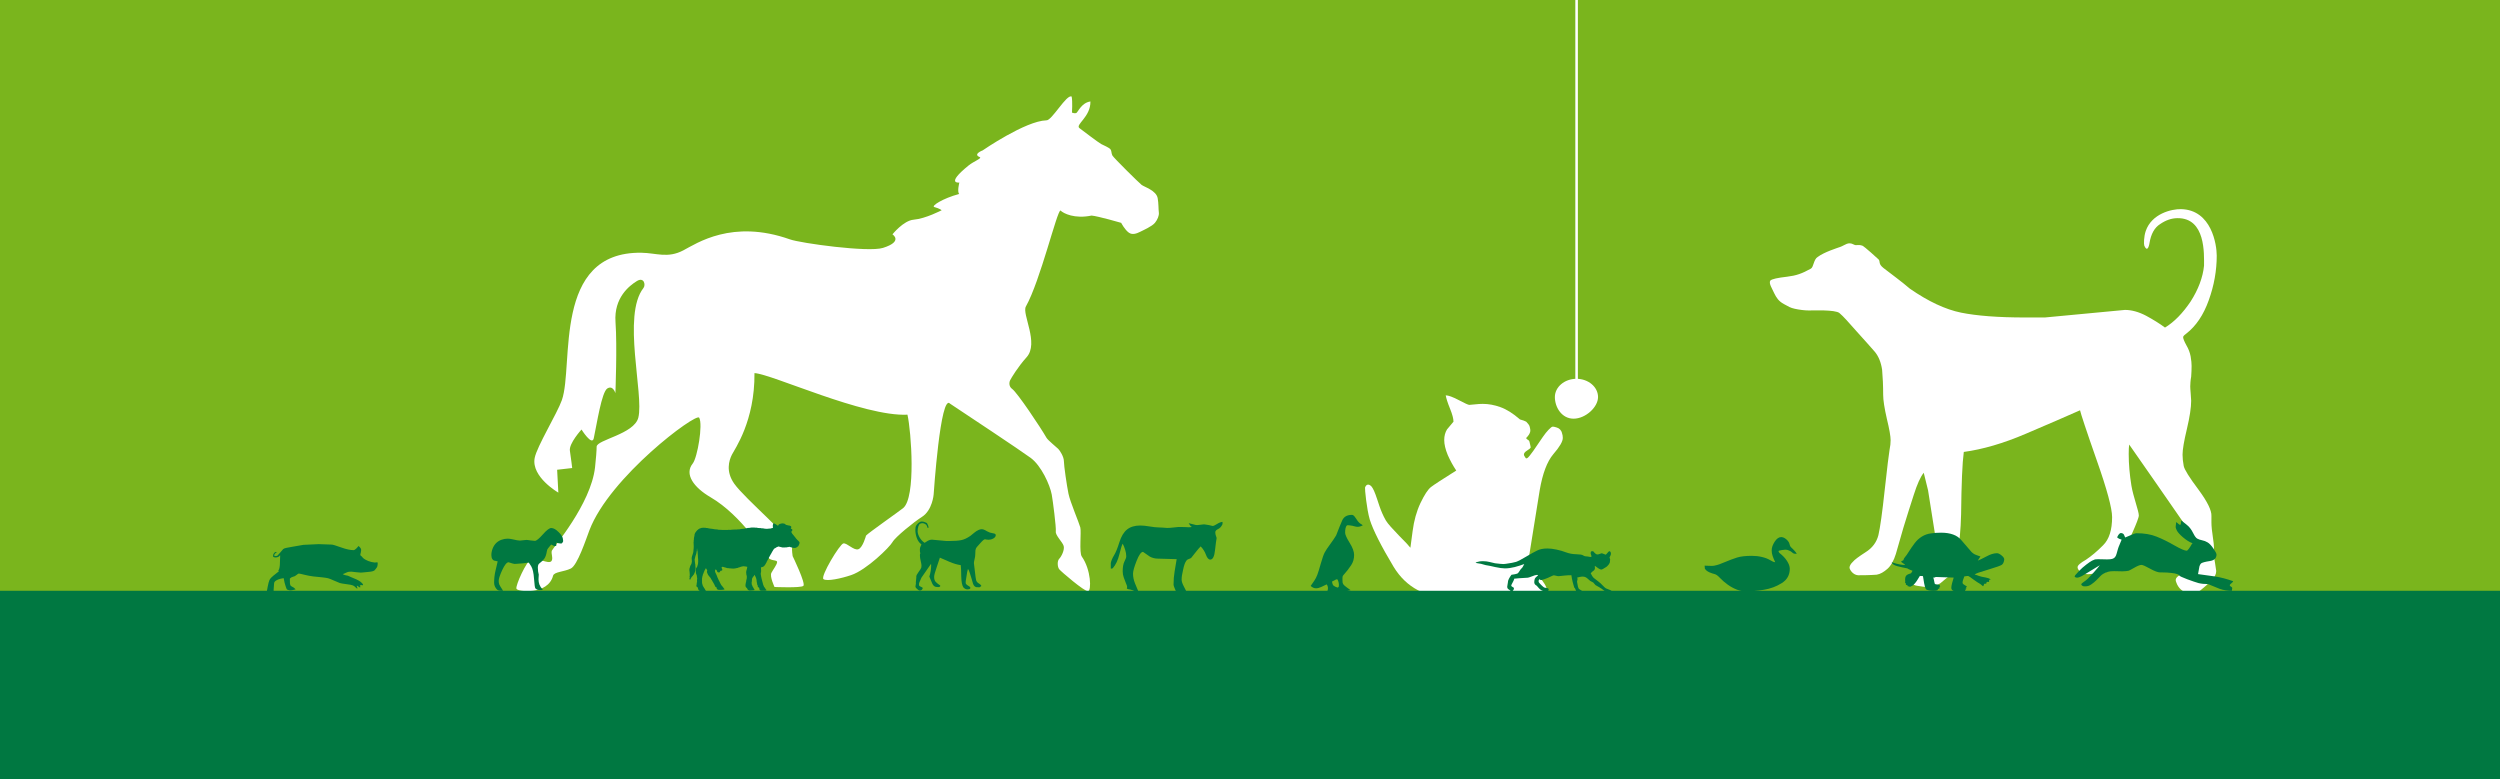
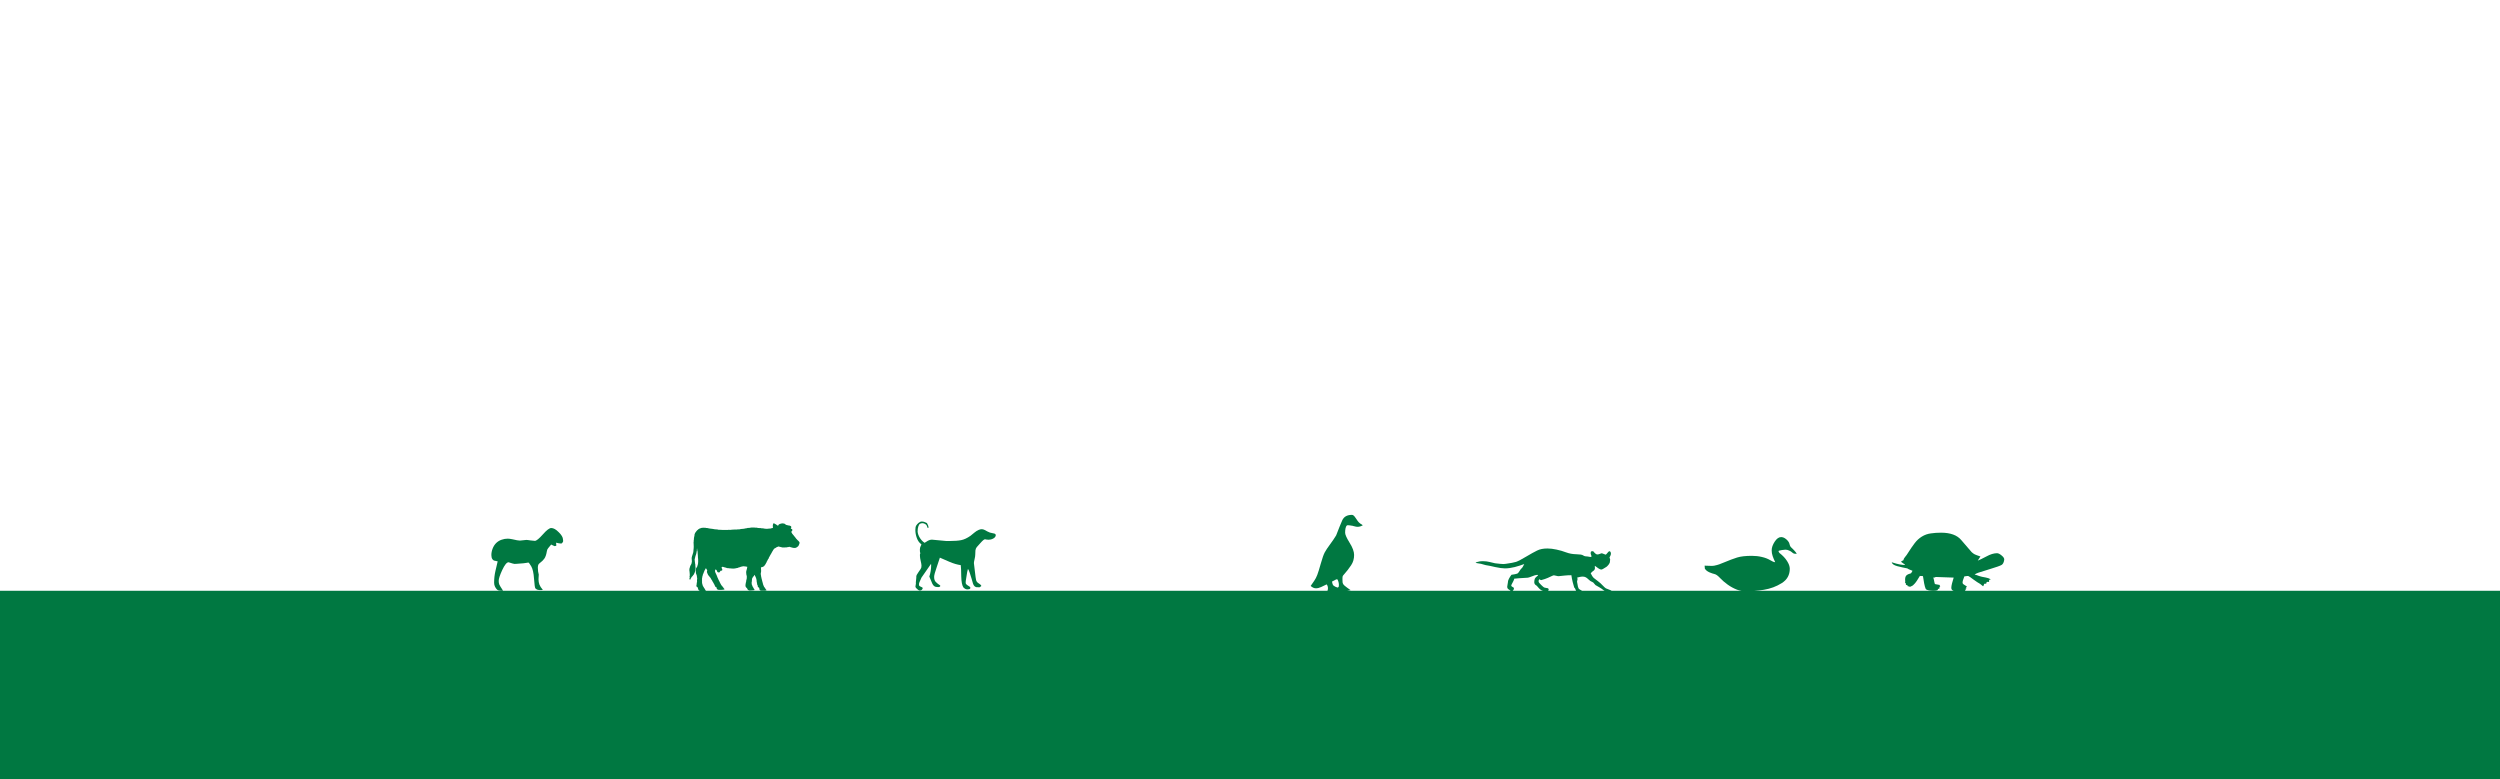
<svg xmlns="http://www.w3.org/2000/svg" version="1.1" id="Ebene_1" x="0px" y="0px" width="2560px" height="798px" viewBox="0 0 2560 798" enable-background="new 0 0 2560 798" xml:space="preserve">
-   <rect fill="#7AB51D" width="2560" height="798" />
  <g>
    <path fill="#FFFFFF" d="M699.671,256.391c13.607-7.118,50.111-32.245,109.253-11.266c11.091,3.938,80.184,13.433,95.19,8.729   c21.182-6.641,9.743-13.873,9.743-13.873s11.279-14.128,21.705-15.02c12.359-1.055,28.735-9.702,28.735-9.702   s-2.14-1.776-7.586-3.253c-3.483-0.938,8.555-8.865,25.499-13.391c-2.291-2.279,0.155-11.697,0.155-11.697   s-14.635,2.074,9.439-17.455c5.415-4.389,14.23-7.433,11.392-8.606c-7.314-3.016,3.024-6.839,3.024-6.839   s43.805-30.205,65.263-30.789c5.55,0.487,20.843-27.336,25.896-24.328c1.032,5.042,0.315,16.406,0.315,16.406   s2.584,1.063,4.297,0.489c1.712-0.575,5.26-10.622,14.592-11.883c0.316,15.865-15.814,23.75-11.253,27.269   c2.023,1.559,19.985,15.19,22.272,16.322c2.29,1.134,8.466,3.81,9.613,5.517c1.141,1.708,0.693,3.906,1.845,6.188   c1.149,2.277,26.977,27.764,29.841,30.04c2.86,2.272,15.164,5.744,16.567,13.74c0.986,5.628,0.688,10.678,1.196,14.843   c0.346,2.834-1.361,7.095-3.961,10.29c-3.045,3.741-11.966,7.616-15.392,9.342c-3.417,1.728-7.804,3.31-11.35,0.801   c-4.297-3.04-7.868-10.067-7.868-10.067s-23.55-6.839-30.315-7.458c-17.404,3.598-28.783-2.159-31.822-5.176   c-3.537-0.238-20.677,72.013-35.472,98.321c-4.288,7.626,13.793,37.492,0.696,51.993c-8.807,9.754-15.688,21.253-16.814,23.536   c-1.131,2.285-1.307,6.444,2.049,8.825c5.311,3.77,29.177,39.521,35.221,50.096c1.419,2.476,10.313,9.658,12.032,11.37   c1.719,1.71,5.741,7.971,5.759,12.54c0.016,4.568,2.941,24.751,4.688,33.307c1.747,8.562,10.964,29.999,12.121,34.567   c1.156,4.562-1.315,25.759,1.498,29.744c9.638,13.688,9.98,35.049,6.444,35.57c-3.529,0.517-27.896-20.331-29.618-22.605   c-1.718-2.283-2.171-8.365,0.099-10.655c2.278-2.299,5.675-9.159,4.523-13.151c-1.157-3.99-8.603-10.81-8.049-14.811   c0.553-3.997-3.102-32.052-4.137-37.669c-1.845-10.007-10.759-29.745-21.636-37.702c-10.881-7.95-65.791-44.418-82.494-55.469   c-9.884-11.066-16.812,92.956-16.812,92.956s-1.203,16.156-11.995,22.982c-8.295,5.249-27.317,20.653-30.157,25.809   c-2.837,5.142-26.464,28.454-42.351,33.807c-10.173,3.441-24.802,6.636-28.296,4.132c-3.501-2.497,16.69-36.043,20.416-36.614   c3.716-0.568,10.79,7.68,15.354,5.953c4.559-1.725,7.775-13.908,7.775-13.908c1.702-2.294,34.052-24.928,38-28.163   c13.339-10.908,8.294-78.531,4.442-95.684c-44.922,2.191-138.732-41.629-156.656-42.573c0.438,49.216-20.271,77.801-23.159,83.637   c-3.004,6.066-6.326,17.062,2.383,29.526c10.91,15.601,60.795,57.067,59.351,64.838c-0.527,2.807,0.502,9.395,0.502,9.395   s13.73,28.218,10.961,30.496c-2.766,2.293-29.527,1.125-29.527,1.125s-5.109-10.819-3.188-14.465   c1.931-3.644,5.827-8.58,5.847-11.075c0.015-2.486-6.086-0.823-9.103-4.539c-3.022-3.708-26.97-43.107-59.021-61.803   c-17.199-10.032-27.095-23.629-18.299-34.514c4.809-5.95,10.622-40.064,6.636-46.976c-3.049-5.291-91.652,60.671-112.395,115.269   c-3.468,9.12-12.235,35.893-19.038,39.196c-7.132,3.46-17.138,3.329-18.183,7.358c-5.189,19.987-36.484,16.66-37.523,13.294   c-1.038-3.371,10.264-28.285,15.032-30.093c6.05-2.288,17.66,5.29,20.702,1.946c2.31-2.535-0.582-7.979,0.552-10.842   c1.132-2.854,39.871-47.377,44.209-85.228c0.907-7.904,1.699-18.276,1.634-21.129c-0.165-7.169,38.447-12.81,42.705-29.848   c5.923-23.699-16.844-104.636,5.263-132.737c2.495-3.172,0.56-11.637-6.842-7.039c-7.404,4.593-23.608,16.871-21.802,41.981   c1.806,25.112-0.119,72.769-0.119,72.769s-2.339-8.424-8.208-4.839c-5.867,3.588-10.718,36.14-13.943,51.041   c-1.787,8.238-12.535-8.97-12.535-8.97s-13.075,14.328-11.909,21.743c1.173,7.413,2.354,17.688,2.354,17.688l-15.41,1.767   l1.23,23.405c0,0-27.948-16.021-24.231-35.47c2.258-11.825,23.101-45.67,27.873-59.312   c12.406-35.484-10.127-152.149,81.388-150.841C672.145,259.043,683.618,264.788,699.671,256.391z" />
    <path fill="#007841" d="M950.651,540.632c-0.337-0.074-0.66-0.171-0.987-0.306c-0.268-1.691-0.917-2.878-1.952-3.52   c-1.068-0.73-2.1-1.091-3.156-1.091c-0.718,0-1.521,0.214-2.362,0.582c-0.772,0.387-1.383,1.353-1.854,2.843   c-0.468,1.457-0.705,3.214-0.705,5.313c0.214,2.135,1.032,4.352,2.461,6.589c1.439,2.149,3.016,3.772,4.715,4.794   c0.972-0.728,2.133-1.449,3.448-2.165c1.363-0.72,2.679-1.077,3.909-1.077l14.734,1.384h3.63c4.974,0,8.903-0.307,11.784-0.89   c2.886-0.587,6.024-2.046,9.421-4.405c1.362-1.179,2.769-2.324,4.229-3.444c1.435-1.186,2.775-2.019,4.024-2.546   c1.229-0.54,2.248-0.795,3.024-0.795c1.049,0,1.94,0.161,2.661,0.508c0.772,0.318,1.978,0.94,3.524,1.85   c1.661,0.928,3.316,1.469,5.02,1.672c1.705,0.2,2.776,0.611,3.237,1.271c0.328,0.524,0.295,1.203-0.092,2.077   c-0.403,0.833-1.101,1.541-2.071,2.064c-0.921,0.495-1.788,0.884-2.646,1.076c-0.792,0.179-1.568,0.273-2.348,0.273   c-0.663,0-1.411-0.049-2.257-0.188c-0.806-0.185-1.223-0.278-1.284-0.278c-0.576,0-1.245,0.31-1.977,0.969   c-0.718,0.597-1.797,1.697-3.232,3.324c-1.431,1.572-2.54,2.822-3.338,3.74c-0.717,0.859-1.168,1.957-1.373,3.342   c-0.122,1.373-0.197,2.905-0.197,4.617c0,0.97-0.226,2.453-0.676,4.396c-0.461,1.911-0.689,3.225-0.689,3.942   c0,0.527,0.063,1.121,0.198,1.762c0.112,0.657,0.417,3.122,0.881,7.373c0.451,4.184,0.846,6.975,1.17,8.332   c0.333,1.313,1.119,2.364,2.362,3.139c1.232,0.794,2.031,1.375,2.35,1.778c0.397,0.383,0.594,0.736,0.594,1.065   c0,0.275-0.271,0.518-0.789,0.697c-0.511,0.212-0.771,0.44-0.771,0.688c-1.651,0-2.794-0.031-3.448-0.107   c-0.66-0.105-1.307-0.493-1.959-1.064c-0.65-0.584-1.177-1.513-1.559-2.747c-0.35-1.237-0.801-2.844-1.378-4.807   c-0.602-1.972-1.222-3.963-1.879-5.985c-0.65-2.049-1.274-3.414-1.866-4.132l-0.792,3.223l-1.462,9.241   c-0.266,1.491-0.102,2.572,0.483,3.234c0.652,0.658,1.512,1.286,2.564,1.872c1.119,0.584,1.666,1.165,1.666,1.795   c0,0.799-0.422,1.319-1.282,1.423c-0.854,0.139-1.406,0.221-1.671,0.221c-0.977,0-1.838-0.251-2.554-0.688   c-0.788-0.669-1.307-1.08-1.576-1.276c-1.372-1.958-2.108-5.778-2.244-11.383c-0.064-5.637-0.226-9.472-0.495-11.495   c-3.453-0.47-7.257-1.569-11.386-3.333c-4.128-1.757-7.473-3.216-10.002-4.331c-0.138,0.657-1.14,3.7-3.053,9.151   c-1.91,5.408-2.837,8.906-2.837,10.491c0,2.361,0.535,4.093,1.654,5.194c1.117,1.13,2.164,1.992,3.152,2.648   c1.037,0.593,1.542,1.049,1.542,1.375c0,0.274-0.165,0.55-0.558,0.879c-0.4,0.264-0.859,0.408-1.384,0.408   c-0.66-0.056-1.174-0.095-1.569-0.095c-2.093,0-3.673-1.169-4.717-3.453c-1.053-2.344-2.062-4.755-3.041-7.263   c0.584-1.686,1.047-3.526,1.363-5.485c0.333-2.016,0.503-3.964,0.503-5.79c0-0.795-0.028-1.363-0.089-1.767   c-3.282,4.718-6.56,9.411-9.814,14.133c-0.985,2.158-1.71,3.795-2.164,4.908c-0.448,1.106-0.557,2.149-0.316,3.146   c0.137,0.431,0.862,0.929,2.168,1.489c1.32,0.443,1.794,0.994,1.471,1.658c-0.372,1.086-1.141,1.775-2.247,2.041   c-0.798,0.2-1.524,0-2.264-0.591c-0.703-0.573-1.376-1.16-1.962-1.766c-0.591-0.575-0.882-1.166-0.882-1.752   c0.135-0.978,0.292-2.008,0.486-3.049c-0.128-0.748-0.102-1.707,0.1-2.936c0.21-1.322,0.296-2.294,0.296-2.972v-1.172   c-0.051-0.971,0.709-2.576,2.358-4.794c1.702-2.275,2.622-3.766,2.742-4.408c0.137-0.75,0.214-1.422,0.214-2.064   c0-0.926-0.263-2.491-0.803-4.75c-0.525-2.192-0.779-3.927-0.779-5.176c0-0.548,0-1.056,0-1.585c0.191-0.508,0.329-0.9,0.384-1.065   c-0.13-0.454-0.254-1.058-0.384-1.764c-0.053-0.721-0.085-1.376-0.085-1.977c0-0.439,0.049-1.023,0.179-1.755   c0.135-0.731,0.4-1.405,0.793-2.074c0.384-0.703,0.583-1.203,0.583-1.457c0-0.273-0.199-0.508-0.583-0.675   c-1.784-1.39-3.161-3.413-4.119-6.109c-0.998-2.747-1.473-5.506-1.473-8.232c0-1.966,0.291-3.457,0.887-4.443   c0.586-0.954,1.402-1.876,2.444-2.737c1.121-0.918,2.206-1.359,3.232-1.359c1.064,0,1.999,0.147,2.86,0.5   c0.912,0.315,1.725,0.691,2.437,1.058l1.195,2.459c0.318,1.044,0.457,1.692,0.401,1.967   C950.755,540.302,950.692,540.492,950.651,540.632" />
    <path fill="#007841" d="M576.494,552.438c0.109,0.453,0.178,0.894,0.178,1.385c0,0.565-0.127,1.004-0.344,1.279   c-0.522,0.995-1.142,1.475-1.829,1.475c-0.552,0-1.339-0.091-2.323-0.262c-0.933-0.218-1.841-0.443-2.769-0.611l0.179,1.732   l0.074,1.374c-0.273,0.125-0.573,0.222-0.848,0.262c-0.247,0.067-0.528,0.094-0.872,0.179c-0.1,0-0.714-0.263-1.815-0.791   c-1.038-0.509-1.618-0.781-1.713-0.845c-1.108,1.32-2.088,2.52-2.965,3.542c-0.849,0.981-1.343,2.058-1.458,3.265   c-0.582,3.584-1.478,6.162-2.681,7.714c-1.152,1.554-2.421,2.824-3.794,3.783c-1.338,0.93-2.134,1.848-2.419,2.769   c-0.225,0.856-0.351,1.723-0.351,2.595c0,1.368,0.083,2.683,0.263,3.883c0.231,1.209,0.466,2.317,0.694,3.279   c0,0.812-0.064,1.843-0.191,3.034c-0.037,1.215-0.073,1.839-0.073,1.913c0,1.708,0.3,3.4,0.866,5.092   c0.638,1.66,1.823,3.532,3.553,5.519c-0.633,0.187-1.282,0.254-1.927,0.254c-0.63,0-1.193-0.011-1.724-0.067   c-0.449-0.073-0.889-0.125-1.292-0.187c-0.409-0.033-0.774-0.166-1.108-0.341c-0.346-0.231-0.844-0.567-1.471-1.04   c-0.57-0.469-1.072-3.755-1.48-9.853c-0.407-6.089-1.384-10.431-2.925-12.963c-1.517-2.53-2.486-3.786-2.95-3.786   c-0.17,0-0.597,0.092-1.295,0.249c-0.635,0.173-1.843,0.352-3.624,0.521c-1.792,0.112-4.35,0.316-7.69,0.602   c-0.928,0.18-2.03,0.075-3.367-0.338c-1.328-0.393-2.734-0.847-4.235-1.301c-1.848,0-4.003,2.653-6.486,7.95   c-2.418,5.248-3.619,8.963-3.619,11.147c0,1.385,0.207,2.57,0.601,3.634c0.416,0.966,1.597,2.93,3.536,5.857l0.093,0.722   c-0.933-0.087-1.924-0.142-3.029-0.209c-1.027,0-1.952-0.322-2.769-1.018c-0.789-0.712-1.493-1.684-2.15-2.945   c-0.642-1.256-0.961-2.65-0.961-4.13c0-4.163,0.441-8.137,1.308-11.932c0.884-3.869,1.635-7.217,2.327-10.005   c-0.235,0-0.66-0.1-1.285-0.279c-0.637-0.217-1.126-0.34-1.477-0.34c-0.908,0-1.785-0.516-2.59-1.548   c-0.737-1.05-1.106-2.469-1.106-4.249c0-2.188,0.408-4.385,1.285-6.649c0.856-2.249,2.08-4.144,3.623-5.696   c1.626-1.55,3.463-2.678,5.535-3.38c2.065-0.741,4.17-1.112,6.291-1.112c1.271,0,2.855,0.215,4.76,0.614   c1.903,0.391,3.513,0.724,4.837,1.032c1.381,0.215,2.359,0.329,2.938,0.329c0.693,0,1.74-0.114,3.183-0.329   c1.467-0.238,2.55-0.347,3.308-0.347c0.742,0,2.201,0.147,4.385,0.515c2.261,0.274,3.728,0.438,4.431,0.438   c1.533,0,4.241-2.22,8.121-6.574c3.842-4.377,6.727-6.578,8.626-6.578c2.315,0,4.88,1.45,7.694,4.327   C575.049,547.818,576.494,550.304,576.494,552.438" />
-     <path fill="#007841" d="M1251.86,536.708c-1.143,2.499-2.654,4.176-4.555,5.074c-1.902,0.845-2.839,1.934-2.839,3.3   c0,1.31,0.231,2.542,0.701,3.749c0.503,1.187,0.677,1.985,0.632,2.403c-0.36,1.593-0.892,5.635-1.606,12.101   c-0.649,6.478-2.286,9.697-4.895,9.697c-1.722,0-3.179-1.637-4.385-4.886c-1.17-3.27-2.997-6.157-5.42-8.638   c-1.42,1.413-3.312,3.644-5.687,6.678c-2.312,2.999-3.665,4.714-4.017,5.082c-0.358,0.338-1.159,0.731-2.393,1.151   c-1.185,0.342-2.116,1.035-2.765,2.042c-0.655,0.95-1.226,2.112-1.689,3.478c-0.471,1.298-0.959,3.12-1.423,5.421   c-0.499,2.261-0.871,4.197-1.179,5.768c-0.219,1.621-0.342,3.12-0.342,4.465c0,1.804,0.773,4.14,2.314,7.05   c1.542,2.913,2.342,4.575,2.411,4.974c-0.583,0.135-1.498,0.118-2.673-0.07c-1.119-0.199-1.85-0.226-2.14-0.1   c-0.779,0.412-1.275,1.069-1.527,1.955c-0.169,0.944-0.419,1.431-0.712,1.431c-1.36,0-2.688-1.473-4.005-4.461   c-1.285-2.9-1.942-4.817-1.942-5.78c0-4.621,0.359-9.047,1.06-13.244c0.719-4.287,1.426-8.555,2.129-12.759l-19.053-0.536   c-3.09,0-5.894-0.696-8.463-2.11c-2.307-1.622-4.611-3.238-6.938-4.822c-1.955,0-4.146,3.097-6.587,9.255   c-2.424,6.112-3.642,10.487-3.642,13.085c0,3.277,0.671,6.583,2.039,9.979c1.36,3.385,2.731,6.643,4.104,9.793   c-1.003-0.354-2.501-0.978-4.464-1.885c-1.952-0.893-3.38-1.404-4.269-1.582c-0.895-0.196-1.735-0.336-2.477-0.46   c-0.711-0.182-1.175-0.46-1.346-0.88c0.102-0.191,0.2-0.372,0.267-0.513c0.034-0.263,0.1-0.586,0.1-0.999   c0-0.603-0.411-1.849-1.26-3.753c-0.767-1.962-1.516-3.916-2.218-5.861c-0.725-2.034-1.074-4.084-1.074-6.157   c0-4.389,0.584-7.767,1.776-10.15c1.251-2.379,1.873-4.121,1.873-5.241c0-2.21-0.39-4.484-1.162-6.872   c-0.711-2.357-1.543-4.419-2.487-6.141c-0.777,1.131-1.901,4.756-3.384,10.857c-1.491,6.134-3.782,10.891-6.862,14.348   c-0.471,0.188-0.856,0.294-1.16,0.351c-0.228,0-0.51-0.019-0.78-0.094v-5.604c0.389-2.195,1.49-4.798,3.276-7.853   c1.848-2.995,3.677-7.515,5.527-13.509c1.891-6.011,4.511-10.337,7.835-13.008c3.382-2.727,7.89-4.098,13.535-4.098   c2.671,0,5.91,0.336,9.702,0.989c3.79,0.634,6.832,0.973,9.08,0.973c1.537,0,2.936,0.051,4.179,0.189   c1.265,0.12,2.755,0.236,4.545,0.352c1.669,0,3.83-0.158,6.507-0.459c2.723-0.347,4.413-0.537,5.077-0.537h1.334   c1.893,0,3.562,0.057,4.979,0.088c1.413,0.08,2.819,0.135,4.167,0.199c1.386,0,2.453-0.119,3.232-0.36   c-0.715-0.422-1.342-0.972-1.88-1.689c-0.486-0.713-0.912-1.431-1.353-2.143l7.317,1.869c0.3,0.061,0.801,0.087,1.52,0.087   c0.409,0,1.593-0.108,3.565-0.365c2.014-0.285,3.29-0.409,3.816-0.336c1.67,0.175,3.151,0.413,4.463,0.701   c1.314,0.248,2.57,0.55,3.827,0.904c0.942,0,2.441-0.656,4.448-1.966c2.045-1.319,3.919-2.036,5.713-2.219V536.708" />
    <path fill-rule="evenodd" clip-rule="evenodd" fill="#007841" d="M791.332,537.765c0.049,0,0.091,0,0.147,0   c0-0.221,0-0.451,0-0.673c0.118-0.384,0.368-0.593,0.413-1.099c0.035,0,0.077,0,0.126,0c0-0.045,0-0.078,0-0.131   c0.665,0.03,0.955,0.131,1.36,0.416c0.051,0.093,0.099,0.164,0.145,0.271c0.089,0,0.167,0,0.276,0l0.26,0.266   c0.098,0,0.193,0,0.275,0c0,0.045,0,0.097,0,0.135c0.084,0,0.18,0,0.274,0c0.054,0.086,0.09,0.172,0.128,0.279   c0.198,0.039,0.374,0.084,0.556,0.128c0.05,0.091,0.077,0.187,0.124,0.284c0.089,0,0.196,0,0.285,0   c0.036,0.092,0.076,0.177,0.135,0.263c0.474,0.297,0.616,0.021,0.814,0.687c0.124,0.044,0.276,0.074,0.411,0.129   c0-0.055,0-0.085,0-0.129c0.051,0,0.084,0,0.13,0c0.107-0.071-0.369-0.262-0.417-0.262c0.031-1.129,0.213-0.688,0.835-1.1   c0.033-0.107,0.082-0.193,0.13-0.279c0.094,0,0.183,0,0.271,0c0.061-0.09,0.092-0.189,0.127-0.27   c0.458-0.289,2.936-0.946,3.838-0.688c0,0.045,0,0.105,0,0.136c0.301,0,0.629,0,0.94,0c0,0.043,0,0.107,0,0.149   c0.176,0,0.37,0,0.561,0c0,0.039,0,0.093,0,0.113c0.066,0,0.168,0,0.258,0c0,0.051,0,0.107,0,0.158   c0.211,0.135,0.243,0.158,0.535,0.266c0.094,0.328,0.15,0.295,0.274,0.542c0.971,0.385,2.427,0.491,3.409,0.823   c0.233,0,0.463,0,0.684,0c0,0.032,0,0.076,0,0.148c0.089,0,0.186,0,0.276,0c0,0.019,0,0.084,0,0.136c0.135,0,0.262,0,0.395,0   c0.285,0.094,0.56,0.388,0.835,0.541c0.173,0.917,0.219,1.664-0.416,2.156c0,0.104,0,0.21,0,0.265c0.08-0.022,0.18-0.055,0.269-0.1   c0,0.045,0,0.077,0,0.1c0.095,0,0.191,0,0.282,0c0,0.068,0,0.103,0,0.168c0.209,0.028,0.44,0.074,0.67,0.112   c0.074,0.057,0.097,0.191,0.276,0.298c0.058,0.307,0.107,0.622,0.134,0.94c-0.027,0-0.076,0-0.134,0c0,0.231,0,0.466,0,0.675   c-0.312,0.289-0.638,0.55-0.946,0.818c0.038,0.298,0.075,0.543,0.141,0.823c0.123,0.093,0.273,0.186,0.408,0.263   c0.086,0.295,0.178,0.559,0.257,0.823c0.107,0.044,0.199,0.101,0.275,0.151c0,0.062,0,0.168,0,0.271   c0.186,0.128,0.352,0.263,0.55,0.392c0,0.086,0,0.191,0,0.285c0.238,0.177,0.441,0.355,0.676,0.54c0,0.083,0,0.188,0,0.271   c0.14,0.09,0.277,0.173,0.41,0.264c0,0.098,0,0.182,0,0.283c0.184,0.136,0.368,0.261,0.55,0.397c0,0.106,0,0.188,0,0.271   c0.181,0.129,0.364,0.288,0.543,0.416c0,0.096,0,0.188,0,0.273c0.173,0.141,0.364,0.277,0.558,0.405   c0.028,0.136,0.074,0.284,0.123,0.399c0.097,0.052,0.171,0.091,0.278,0.159c0,0.09,0,0.178,0,0.276   c0.316,0.263,0.645,0.525,0.945,0.82c0,0.087,0,0.157,0,0.243c0.138,0.107,0.268,0.192,0.405,0.285c0,0.036,0,0.095,0,0.139   c0.089,0,0.191,0,0.268,0c0,0.044,0,0.096,0,0.126c0.211,0.199,0.184,0.072,0.288,0.414c0.405,0.107,0.58,0.265,0.678,0.684   c0.7,0.201,0.64,0.824,1.094,1.227c-0.064,0.53-0.101,1.067-0.157,1.637c-0.037,0-0.08,0-0.107,0   c-0.064,0.18-0.095,0.363-0.131,0.546c-0.063,0-0.107,0-0.17,0c-0.036,0.272-0.069,0.535-0.116,0.813   c-0.092,0.07-0.191,0.09-0.264,0.122c0,0.099,0,0.211,0,0.284c-0.095,0.033-0.202,0.108-0.278,0.137c0,0.099,0,0.173,0,0.278   c-0.237,0.181-0.464,0.355-0.693,0.55c-0.049,0.072-0.085,0.169-0.146,0.275c-0.076,0-0.178,0-0.268,0   c-0.086,0.126-0.186,0.273-0.268,0.4c-0.283,0.078-0.543,0.156-0.824,0.264c0,0.053,0,0.118,0,0.147c-0.086,0-0.174,0-0.259,0   c0,0.021,0,0.064,0,0.127c-0.364,0.147-2.075,0.3-2.603,0.147c0-0.041,0-0.091,0-0.147c-0.213,0-0.44,0-0.672,0   c0-0.062,0-0.106,0-0.127c-0.227,0-0.44,0-0.688,0c0-0.029,0-0.095,0-0.147c-0.135,0-0.257,0-0.391,0c0-0.053,0-0.107,0-0.127   c-0.205,0-0.376,0-0.549,0c0-0.059,0-0.094,0-0.137c-0.147,0-0.275,0-0.416,0c-0.241-0.106-0.679-0.368-0.954-0.4   c-0.498-0.106-1.433,0.159-1.764,0.273c-0.458,0.021-0.897,0.09-1.366,0.127c0,0.043,0,0.078,0,0.137   c-1.407,0.02-2.812,0.074-4.208,0.127c-1.515-0.37-2.999-0.722-4.508-1.09c0,0.045,0,0.101,0,0.15c-0.089,0-0.193,0-0.276,0   c0,0.042,0,0.072,0,0.127c-0.455,0.148-0.913,0.274-1.358,0.422c-0.044,0.09-0.088,0.17-0.14,0.264c-0.094,0-0.186,0-0.278,0   c-0.085,0.127-0.177,0.274-0.267,0.401c-0.129,0-0.274,0-0.413,0c0,0.057,0,0.106,0,0.147c-0.082,0-0.173,0-0.266,0   c-0.056,0.076-0.102,0.188-0.131,0.266c-0.187,0.045-0.37,0.085-0.551,0.136c0,0.038,0,0.088,0,0.141   c-0.252,0.174-0.326,0.304-0.684,0.41c-0.074,0.308-0.106,0.33-0.279,0.542c-0.031,0-0.085,0-0.125,0   c-0.048,0.139-0.099,0.271-0.142,0.423c-0.091,0.028-0.171,0.091-0.261,0.115c-0.105,0.262-0.183,0.552-0.278,0.812   c-0.098,0.042-0.18,0.109-0.282,0.15c-0.038,0.124-0.075,0.265-0.128,0.386c-0.039,0-0.091,0-0.135,0c0,0.087,0,0.21,0,0.29   l-0.275,0.286c0,0.078,0,0.167,0,0.261c-0.061,0-0.086,0-0.128,0c0,0.077,0,0.17,0,0.265c-0.089,0.043-0.19,0.106-0.28,0.148   c-0.083,0.263-0.182,0.525-0.277,0.805c-0.069,0.053-0.173,0.091-0.28,0.137c-0.031,0.241-0.076,0.451-0.133,0.681   c-0.12,0.11-0.264,0.2-0.405,0.273c-0.082,0.281-0.173,0.556-0.276,0.816c-0.081,0.047-0.181,0.103-0.27,0.162   c-0.056,0.147-0.091,0.341-0.109,0.52c-0.104,0.064-0.207,0.093-0.288,0.128c-0.052,0.226-0.092,0.476-0.148,0.721   c-0.086,0.022-0.183,0.047-0.255,0.122c0,0.1,0,0.171,0,0.254c-0.104,0.052-0.193,0.095-0.272,0.127c0,0.15,0,0.288,0,0.426   c-0.057,0-0.102,0-0.146,0c0,0.105,0,0.18,0,0.271c-0.06,0-0.092,0-0.127,0c-0.066,0.264-0.094,0.551-0.14,0.813   c-0.056,0-0.102,0-0.139,0c-0.118,0.384-0.031,0.32-0.42,0.401c-0.084,0.275-0.184,0.545-0.268,0.826   c-0.074,0.056-0.174,0.088-0.273,0.147c-0.137,0.399-0.26,0.805-0.407,1.215c-0.094,0.047-0.173,0.099-0.273,0.152   c0,0.059,0,0.145,0,0.263l-0.262,0.274c-0.146,0.413-0.281,0.81-0.418,1.229c-0.102,0.053-0.181,0.069-0.263,0.134   c0,0.086,0,0.181,0,0.252c-0.051,0-0.104,0-0.147,0c0,0.09,0,0.204,0,0.287l-0.273,0.277c0,0.095,0,0.175,0,0.264   c-0.084,0.05-0.18,0.09-0.26,0.138c0,0.076,0,0.188,0,0.295c-0.13,0.059-0.278,0.165-0.421,0.267c0,0.07,0,0.179,0,0.263   c-0.132,0.094-0.259,0.166-0.397,0.272c-0.056,0.176-0.1,0.358-0.146,0.527c-0.036,0-0.078,0-0.135,0   c-0.052,0.105-0.093,0.197-0.139,0.287c-0.079,0-0.185,0-0.281,0c-0.041,0.08-0.072,0.18-0.13,0.265   c-0.6,0.392-1.826,0.91-2.725,0.961c-0.113,0.122,0.031,0.029-0.138,0.122c0.059,1.002,0.091,2.001,0.138,3.015   c0.055,0.087,0.096,0.179,0.154,0.259c-0.059,0-0.1,0-0.154,0c0,0.368,0,0.727,0,1.085c-0.153,0.498-0.515,2.338-0.265,3.142   c0.044,0,0.085,0,0.126,0c0,0.326,0,0.644,0,0.95c0.059,0,0.091,0,0.138,0c0,0.327,0,0.642,0,0.961c0.055,0,0.096,0,0.154,0   c0,0.179,0,0.358,0,0.55c0.043,0,0.084,0,0.125,0c0,0.211,0,0.444,0,0.697c0.051,0,0.081,0,0.137,0c0,0.194,0,0.438,0,0.643   c0.038,0,0.088,0,0.144,0c0,0.211,0,0.369,0,0.562c0.035,0,0.08,0,0.143,0c0.041,0.31,0.076,0.634,0.123,0.951   c0.047,0,0.089,0,0.138,0c0.045,0.415,0.078,0.825,0.126,1.237c0.042,0,0.092,0,0.15,0c0,0.138,0,0.273,0,0.4   c0.033,0,0.073,0,0.141,0c0,0.188,0,0.363,0,0.55c0.038,0,0.081,0,0.133,0c0.039,0.312,0.081,0.612,0.137,0.954   c0.043,0,0.089,0,0.124,0c0,0.22,0,0.447,0,0.684c0.041,0,0.09,0,0.133,0c0,0.087,0,0.168,0,0.271c0.064,0,0.104,0,0.146,0   c0,0.039,0,0.069,0,0.146c-0.042,0-0.082,0-0.146,0c0,0.018,0,0.067,0,0.116c0.064,0,0.104,0,0.146,0c0,0.132,0,0.285,0,0.419   c0.052,0,0.081,0,0.143,0c0,0.126,0,0.274,0,0.4c0.041,0,0.079,0,0.14,0c0.043,0.184,0.061,0.365,0.115,0.525   c0.054,0,0.099,0,0.145,0c0,0.153,0,0.286,0,0.428c0.047,0,0.079,0,0.129,0c0.089,0.262,0.196,0.538,0.289,0.812   c0.043,0,0.083,0,0.122,0c0,0.084,0,0.191,0,0.288c0.197,0.125,0.365,0.247,0.558,0.391c0,0.093,0,0.176,0,0.28   c0.081,0.046,0.172,0.106,0.259,0.143c0.055,0.161,0.095,0.367,0.143,0.534c0.087,0.049,0.183,0.099,0.278,0.131   c0.375,0.603,0.486,1.134,1.081,1.503c-0.01,0.348-0.054,0.474-0.138,0.697c-0.41,0-0.818,0-1.221,0c0,0.031,0,0.071,0,0.124   c-0.357,0-0.722,0-1.083,0c-1.002,0-2.005,0-3.014,0c0-0.053,0-0.093,0-0.124c-0.22,0-0.441,0-0.66,0   c-0.299-0.236-0.552-0.481-0.827-0.697c0-0.119,0-0.264,0-0.403c-0.1-0.035-0.191-0.1-0.275-0.14c0-0.357,0-0.716,0-1.091   c-0.044,0-0.086,0-0.138,0c0-0.13,0-0.266,0-0.419c-0.069-0.115-0.181,0.022-0.277-0.396c-0.406-0.079-0.605-0.26-0.954-0.407   c-0.038-0.178-0.091-0.357-0.129-0.541c-0.033,0-0.089,0-0.14,0c-0.038-0.505-0.087-1.004-0.136-1.5c-0.038,0-0.089,0-0.14,0   c0-0.094,0-0.168,0-0.263c-0.082-0.062-0.168-0.098-0.257-0.148c0-0.085,0-0.187,0-0.26c-0.054,0-0.104,0-0.147,0   c0-0.384,0-0.732,0-1.111c-0.039,0-0.093,0-0.146,0c0-0.236,0-0.428,0-0.659c-0.031,0-0.089,0-0.133,0c0-0.074,0-0.104,0-0.135   c0.043,0,0.102,0,0.133,0c0-0.066,0-0.123,0-0.14c-0.031,0-0.089,0-0.133,0c0-0.121,0-0.283,0-0.412c-0.046,0-0.076,0-0.133,0   c0-0.315,0-0.645,0-0.95c-0.048,0-0.086,0-0.133,0c0-0.052,0-0.106,0-0.148c0.047,0,0.084,0,0.133,0c0-0.038,0-0.095,0-0.126   c-0.048,0-0.086,0-0.133,0c0-0.328,0-0.631,0-0.963c-0.043,0-0.091,0-0.116,0c0-0.266,0-0.55,0-0.8c-0.068,0-0.104,0-0.171,0   c0-0.181,0-0.384,0-0.586c-0.033,0-0.079,0-0.135,0c-0.03-0.252-0.065-0.503-0.117-0.77c-0.053,0-0.077,0-0.13,0   c0-0.116,0-0.202,0-0.285c-0.064,0-0.106,0-0.139,0c0-0.137,0-0.285,0-0.412c-0.059,0-0.093,0-0.137,0c0-0.129,0-0.284,0-0.405   c-0.056,0-0.102,0-0.145,0c0-0.097,0-0.201,0-0.293c-0.125-0.08-0.255-0.171-0.417-0.256c-0.129-0.449-0.267-0.918-0.402-1.359   c-0.093,0-0.186,0-0.262,0c-0.098,0.281-0.127,0.317-0.283,0.532c-0.049,0-0.082,0-0.128,0c0,0.133,0,0.271,0,0.422   c-0.148,0.092-0.27,0.176-0.422,0.261c0,0.093,0,0.177,0,0.274l-0.257,0.274c-0.092,0-0.183,0-0.275,0   c-0.046,0.069-0.102,0.179-0.143,0.266c-0.045,0-0.102,0-0.132,0c-0.034,0.228-0.092,0.454-0.141,0.696c-0.033,0-0.104,0-0.125,0   c0,0.083,0,0.169,0,0.285c-0.107,0.016-0.199,0.055-0.276,0.125c0,0.142,0,0.256,0,0.393c-0.102,0.049-0.188,0.106-0.279,0.125   c-0.086,1.195-0.179,2.387-0.268,3.554c-0.047,0-0.1,0-0.131,0c0,0.559,0,1.101,0,1.636c0.032,0,0.084,0,0.131,0   c0,0.054,0,0.087,0,0.148c-0.047,0-0.1,0-0.131,0c0.032,0.087,0.084,0.168,0.131,0.271c-0.047,0-0.1,0-0.131,0   c0,0.039,0,0.069,0,0.146c0.032,0,0.084,0,0.131,0c0,0.155,0,0.354,0,0.535c0.043,0,0.089,0,0.122,0c0,0.126,0,0.274,0,0.4   c0.06,0,0.104,0,0.146,0c0,0.137,0,0.276,0,0.437c0.09,0.03,0.177,0.059,0.279,0.089c0.156,0.286,0.125,0.837,0.276,1.111   c0.091,0.048,0.173,0.088,0.265,0.128c0,0.084,0,0.191,0,0.288c0.087,0.028,0.173,0.08,0.275,0.125c0,0.122,0,0.266,0,0.407   c0.092,0.034,0.183,0.099,0.275,0.139c0.043,0.158,0.084,0.363,0.13,0.547c0.094,0.028,0.174,0.09,0.28,0.13   c0,0.099,0,0.173,0,0.269c0.031,0,0.076,0,0.122,0c0,0.106,0,0.189,0,0.284c0.148,0.085,0.276,0.181,0.416,0.267   c0.039,0.242,0.1,0.46,0.143,0.695c0.036,0,0.076,0,0.122,0c-0.073,0.265,0.023,0.102-0.122,0.265   c-0.436,0.412-1.377,0.07-2.043,0.286c0,0.029,0,0.058,0,0.126c-0.597,0-1.172,0-1.779,0c0,0.039,0,0.063,0,0.14   c-0.084-0.076-0.181-0.101-0.288-0.14c0,0.039,0,0.063,0,0.14c-0.548,0.145-2.095-0.35-2.306-0.552   c-0.686-0.409-0.755-1.253-1.211-1.909c-0.318-0.289-0.649-0.547-0.958-0.827c0-0.088,0-0.182,0-0.266   c-0.097-0.045-0.173-0.097-0.275-0.125c0-0.139,0-0.288,0-0.416c-0.091-0.054-0.184-0.09-0.283-0.146   c-0.145-0.338-0.013-2.45,0.147-2.993c0.044,0,0.083,0,0.135,0c-0.053-0.088-0.091-0.178-0.135-0.271c0.044,0,0.083,0,0.135,0   c0-0.236,0-0.443,0-0.666c0.041,0,0.102,0,0.14,0c0-0.206,0-0.386,0-0.552c0.038,0,0.082,0,0.135,0c0-0.187,0-0.361,0-0.55   c0.047,0,0.092,0,0.123,0c0-0.263,0-0.549,0-0.812c0.209-0.689,0.352-1.625,0.569-2.338c0-0.376,0-0.78,0-1.213   c0.036,0,0.065,0,0.126,0c0.049-0.31-0.126-0.411-0.126-0.411c-0.051-0.214,0.126-0.266,0.126-0.266   c-0.061-0.097-0.09-0.177-0.126-0.274c0.036,0,0.065,0,0.126,0c0-0.045,0-0.098,0-0.13c-0.061,0-0.09,0-0.126,0   c0-0.199,0-0.367,0-0.557c-0.051,0-0.108,0-0.141,0c0-0.167,0-0.361,0-0.521c-0.063,0-0.108,0-0.151,0c0-0.196,0-0.378,0-0.562   c-0.036,0-0.091,0-0.132,0c0-0.396,0-0.812,0-1.232c-0.038,0-0.086,0-0.145,0c0-0.721,0-1.46,0-2.155c0.059,0,0.107,0,0.145,0   c0-0.224,0-0.479,0-0.706c0.042,0,0.097,0,0.132,0c0-0.116,0-0.259,0-0.417c0.043,0,0.088,0,0.151,0c0-0.156,0-0.354,0-0.515   c0.033,0,0.089,0,0.141,0c0-0.19,0-0.369,0-0.542c0.036,0,0.065,0,0.126,0c0-0.148,0-0.283,0-0.423c0.032,0,0.093,0,0.141,0   c0-0.274,0-0.538,0-0.826c0.023,0,0.082,0,0.125,0c0.049-0.421,0.092-0.798,0.125-1.234c-1.19-0.114-2.041-0.548-3.53-0.514   c-0.274,0-0.538,0-0.817,0c0,0.029,0,0.075,0,0.114c-0.329,0-0.624,0-0.955,0c0,0.066,0,0.104,0,0.136c-0.144,0-0.282,0-0.4,0   c0,0.042,0,0.086,0,0.141c-0.228,0-0.462,0-0.689,0c0,0.013,0,0.091,0,0.123c-0.141,0-0.266,0-0.41,0c0,0.067,0,0.104,0,0.143   c-0.133,0-0.281,0-0.414,0c0,0.061,0,0.101,0,0.157c-0.126,0-0.259,0-0.4,0c0,0.042,0,0.085,0,0.137c-0.088,0-0.166,0-0.277,0   c0,0.03,0,0.074,0,0.125c-0.443,0.086-0.892,0.168-1.366,0.252c0,0.067,0,0.108,0,0.154c-0.077,0-0.158,0-0.252,0   c0,0.048,0,0.102,0,0.155c-0.143,0-0.289,0-0.418,0c0,0.02,0,0.062,0,0.111c-0.289,0-0.549,0-0.811,0c0,0.047,0,0.087,0,0.13   c-0.19,0-0.359,0-0.558,0c0,0.053,0,0.113,0,0.158c-0.263,0-0.541,0-0.813,0c0,0.045,0,0.088,0,0.139   c-0.492,0.135-3.581,0.293-4.223,0.125c0-0.03,0-0.101,0-0.125c-0.639,0-1.266,0-1.898,0c0-0.051,0-0.094,0-0.139   c-0.285,0-0.563,0-0.833,0c0-0.045,0-0.105,0-0.158c-0.077,0.053-0.168,0.113-0.268,0.158c0-0.045,0-0.105,0-0.158   c-0.458,0-0.91,0-1.358,0c0-0.043,0-0.083,0-0.13c-0.138,0-0.263,0-0.403,0c0-0.05,0-0.092,0-0.111c-0.137,0-0.274,0-0.41,0   c0-0.054,0-0.107,0-0.155c-0.125,0-0.27,0-0.416,0c0-0.046,0-0.087,0-0.154c-0.132,0-0.269,0-0.394,0c0-0.023,0-0.084,0-0.13   c-0.24,0-0.475,0-0.696,0c0-0.036,0-0.079,0-0.122c-0.141,0-0.28,0-0.419,0c0-0.051,0-0.095,0-0.125c-0.124,0-0.259,0-0.407,0   c0-0.052,0-0.095,0-0.137c-0.17,0-0.359,0-0.535,0c0-0.057,0-0.097,0-0.157c-0.459-0.039-0.903-0.075-1.361-0.143   c0,0.067,0,0.104,0,0.143c-0.337,0.093-0.307,0.157-0.543,0.294c0.039,0.687,0.083,0.642,0.262,1.086c0,0.139,0,0.264,0,0.401   c0.105,0.03,0.197,0.073,0.281,0.137c0,0.14,0,0.274,0,0.423c0.046,0,0.102,0,0.135,0c0.199,0.465,0.088,1.1-0.273,1.357   c-0.265,0.163-0.604,0.016-0.963,0.116c0,0.047,0,0.104,0,0.148c-0.207,0-0.437,0-0.683,0c-0.085,0.462-0.303,0.647-0.396,1.093   c-0.369,0.103-0.307,0.034-0.399,0.394c-0.281,0.1-0.13-0.02-0.281,0.167c-0.458,0-0.92,0-1.371,0   c-0.041-0.11-0.086-0.197-0.13-0.305c-0.094,0-0.196,0-0.262,0c0-0.029,0-0.096,0-0.136c-0.097-0.04-0.193-0.086-0.272-0.12   c0-0.094,0-0.194,0-0.284c-0.106-0.03-0.197-0.09-0.283-0.139c-0.057-0.263-0.1-0.559-0.124-0.818   c-0.098-0.049-0.195-0.08-0.272-0.116c0-0.104,0-0.184,0-0.301c-0.175-0.228-0.503-0.334-0.705-0.664c-0.26,0-0.54,0-0.795,0   c-0.098,0.578-0.197,1.186-0.273,1.787c0.039,0,0.077,0,0.125,0c0.089,0.379,0.189,0.791,0.271,1.213c0.056,0,0.097,0,0.133,0   c0.061,0.184,0.104,0.358,0.145,0.541c0.037,0,0.081,0,0.135,0c0,0.135,0,0.263,0,0.401c0.038,0,0.106,0,0.137,0   c0.04,0.202,0.092,0.378,0.123,0.55c0.065,0,0.105,0,0.161,0c0,0.073,0,0.18,0,0.286c0.041,0,0.076,0,0.147,0   c0.018,0.218,0.051,0.431,0.122,0.677c0.073,0.039,0.167,0.085,0.275,0.123c0,0.173,0,0.373,0,0.542c0.028,0,0.077,0,0.129,0   c0.044,0.189,0.091,0.381,0.143,0.55c0.024,0,0.067,0,0.124,0c0,0.145,0,0.274,0,0.4c0.044,0,0.086,0,0.142,0   c0,0.092,0,0.196,0,0.293c0.035,0,0.083,0,0.141,0c0.028,0.276,0.079,0.532,0.135,0.817c0.092,0.032,0.174,0.083,0.265,0.147   c0,0.138,0,0.263,0,0.404c0.099,0.031,0.18,0.095,0.266,0.114c0,0.137,0,0.262,0,0.389c0.051,0,0.109,0,0.133,0   c0,0.108,0,0.202,0,0.299c0.066,0,0.111,0,0.143,0c0,0.136,0,0.287,0,0.4c0.041,0,0.087,0,0.144,0   c0.09,0.274,0.169,0.55,0.271,0.822c0.036,0,0.099,0,0.14,0c0,0.087,0,0.196,0,0.279c0.035,0,0.082,0,0.137,0   c0,0.105,0,0.192,0,0.249c0.026,0,0.089,0,0.127,0c0,0.107,0,0.21,0,0.299c0.059,0,0.092,0,0.139,0c0,0.088,0,0.168,0,0.274   l0.272,0.273c0,0.089,0,0.157,0,0.264c0.089,0.052,0.184,0.098,0.272,0.128c0,0.139,0,0.285,0,0.414c0.057,0,0.09,0,0.148,0   c0,0.095,0,0.184,0,0.283c0.041,0,0.066,0,0.125,0c0,0.073,0,0.17,0,0.274c0.044,0,0.092,0,0.139,0c0,0.088,0,0.166,0,0.268   c0.046,0,0.096,0,0.142,0c0,0.107,0,0.155,0,0.264c0.03,0,0.075,0,0.115,0c0.102,0.271,0.183,0.55,0.285,0.838   c0.097,0.018,0.191,0.067,0.273,0.116c0.053,0.196,0.084,0.358,0.125,0.545c0.061,0,0.098,0,0.148,0   c0.055,0.148,0.086,0.274,0.137,0.411c0.074,0.047,0.194,0.09,0.273,0.14c0,0.089,0,0.19,0,0.249   c0.219,0.208,0.459,0.372,0.678,0.553c0,0.099,0,0.206,0,0.284c0.231,0.185,0.46,0.362,0.68,0.552c0,0.086,0,0.167,0,0.264   c0.086,0.04,0.184,0.084,0.277,0.122c0,0.106,0,0.206,0,0.285c0.082,0.034,0.184,0.099,0.268,0.139   c0.356,0.51,0.412,0.9,0.942,1.229c0,0.222,0,0.456,0,0.678c-1.179,0.094-3.579,0.526-5.027,0.284   c-0.226,0.021-0.449,0.083-0.675,0.119c0-0.036,0-0.098,0-0.119c-0.104,0-0.172,0-0.274,0c0-0.055,0-0.106,0-0.145   c-0.106,0.038-0.194,0.09-0.281,0.145c0-0.055,0-0.106,0-0.145c-0.077,0-0.166,0-0.275,0c0-0.046,0-0.091,0-0.14   c-0.13,0-0.266,0-0.393,0c0-0.035,0-0.1,0-0.14c-0.193-0.029-0.378-0.082-0.555-0.137c-0.193-0.799-0.597-1.084-0.67-2.177   c-0.229-0.086-0.441-0.125-0.825-0.125c-0.278-0.47-0.549-0.921-0.812-1.374c0-0.153,0-0.242,0-0.402   c-0.088-0.05-0.183-0.093-0.29-0.14c0-0.137,0-0.263,0-0.411c-0.038,0-0.077,0-0.138,0c0-0.085,0-0.187,0-0.26   c-0.041,0-0.079,0-0.123,0c0-0.089,0-0.193,0-0.285c-0.083-0.049-0.18-0.099-0.285-0.116c-0.077-0.288-0.166-0.566-0.259-0.838   c-0.098-0.044-0.182-0.108-0.275-0.131c0-0.105,0-0.169,0-0.27c-0.043,0-0.092,0-0.136,0c0-0.1,0-0.205,0-0.266l-0.263-0.261   c0-0.125,0-0.209,0-0.291c-0.146-0.105-0.277-0.187-0.415-0.285c-0.087-0.303-0.189-0.623-0.266-0.939   c-0.099-0.063-0.198-0.089-0.28-0.138c-0.065-0.19-0.083-0.36-0.132-0.548c-0.143-0.088-0.286-0.193-0.403-0.277   c-0.069-0.181-0.103-0.356-0.143-0.55c-0.095-0.031-0.199-0.092-0.288-0.137c0-0.084,0-0.17,0-0.265l-0.258-0.271   c0-0.08,0-0.185,0-0.291c-0.036,0-0.098,0-0.139,0c0-0.076,0-0.168,0-0.262c-0.084-0.02-0.173-0.083-0.273-0.114   c0-0.104,0-0.212,0-0.267c-0.045,0-0.107,0-0.137,0c-0.048-0.138-0.084-0.285-0.128-0.422c-0.104,0-0.185,0-0.28,0   c-0.271-0.988-1.279-1.197-1.494-2.201c-0.107,0-0.188,0-0.288,0c-0.11-0.473-0.31-0.801-0.533-1.2c-0.061,0-0.084,0-0.13,0   c-0.18-0.322-0.132-0.741-0.27-1.102c-0.062,0-0.088,0-0.153,0c0-0.127,0-0.273,0-0.401c-0.047,0-0.081,0-0.137,0   c0-0.14,0-0.257,0-0.424c-0.044,0-0.064,0-0.122,0c-0.251-0.768,0.423-1.521,0.259-2.052c-0.047,0-0.081,0-0.137,0   c-0.044-0.156-0.064-0.354-0.122-0.515c-0.146-0.105-0.292-0.19-0.418-0.284c0-0.152,0-0.258,0-0.406   c-0.086-0.043-0.181-0.093-0.259-0.135c0-0.095,0-0.203,0-0.276c-0.055,0-0.09,0-0.155,0c-0.042-0.138-0.072-0.263-0.137-0.401   c-0.086,0-0.174,0-0.258,0c-0.044,0.163-0.104,0.363-0.136,0.538c-0.091,0-0.193,0-0.28,0c-0.091,0.33-0.184,0.624-0.266,0.965   c-0.144,0.091-0.268,0.161-0.413,0.264c0,0.139,0,0.251,0,0.409c-0.052,0-0.086,0-0.142,0c-0.046,0.179-0.087,0.363-0.141,0.519   c-0.044,0-0.084,0-0.125,0c0,0.167,0,0.296,0,0.446c-0.041,0-0.088,0-0.136,0c0,0.073,0,0.161,0,0.251c-0.045,0-0.103,0-0.135,0   c-0.056,0.19-0.09,0.364-0.13,0.54c-0.067,0-0.103,0-0.132,0c0,0.138,0,0.305,0,0.422c-0.069,0-0.105,0-0.135,0   c0,0.14,0,0.268,0,0.414c-0.057,0-0.1,0-0.138,0c-0.054,0.23-0.095,0.445-0.148,0.666c-0.046,0-0.084,0-0.124,0   c0,0.091,0,0.197,0,0.283c-0.052,0-0.095,0-0.159,0c0,0.129,0,0.279,0,0.415c-0.038,0-0.1,0-0.123,0c0,0.084,0,0.18,0,0.264   c-0.035,0-0.082,0-0.143,0c-0.048,0.373-0.098,0.709-0.131,1.078c-0.045,0-0.088,0-0.137,0c0,0.138,0,0.289,0,0.412   c-0.047,0-0.085,0-0.15,0c0,0.23,0,0.458,0,0.687c-0.034,0-0.071,0-0.125,0c0,0.222,0,0.467,0,0.677c-0.045,0-0.077,0-0.135,0   c0,0.219,0,0.454,0,0.695c-0.035,0-0.094,0-0.134,0c0,0.572,0,1.174,0,1.765c-0.013,0.047-0.177,0.047-0.138,0.266   c0.054,0,0.094,0,0.138,0c0.086,0.349-0.138,0.751-0.138,0.825c0.054,0,0.094,0,0.138,0c0,0.049,0,0.074,0,0.138   c0,0.223,0,0.437,0,0.675c-0.043,0-0.084,0-0.138,0c0,0.03,0,0.099,0,0.137c0.054,0,0.094,0,0.138,0c0,0.495,0,0.995,0,1.5   c0.04,0,0.1,0,0.134,0c0,0.182,0,0.349,0,0.551c0.058,0,0.09,0,0.135,0c0,0.168,0,0.341,0,0.534c0.053,0,0.091,0,0.125,0   c0,0.132,0,0.285,0,0.419c0.065,0,0.103,0,0.15,0c0,0.213,0,0.443,0,0.677c0.049,0,0.092,0,0.137,0   c0.033,0.19,0.083,0.356,0.131,0.535c0.061,0,0.108,0,0.143,0c0,0.142,0,0.267,0,0.403c0.123,0.105,0.281,0.181,0.405,0.276   c0,0.146,0,0.273,0,0.423c0.053,0,0.094,0,0.148,0c0.038,0.139,0.082,0.264,0.138,0.386c0.065,0.056,0.165,0.106,0.267,0.144   c0.041,0.176,0.074,0.387,0.13,0.538c0.135,0.105,0.271,0.188,0.397,0.289c0.054,0.179,0.095,0.368,0.141,0.55   c0.09,0.038,0.192,0.106,0.287,0.133c0,0.085,0,0.181,0,0.267l0.268,0.271c0,0.104,0,0.188,0,0.279   c0.082,0.038,0.175,0.09,0.266,0.145c0,0.083,0,0.159,0,0.265c0.05,0,0.086,0,0.142,0c0.164,0.286,0,0.31,0.273,0.552   c-0.029,0.339-0.057,0.448-0.136,0.65c-0.948,0.17-1.743,0-3.138,0c-0.588,0-1.184,0-1.771,0c0-0.028,0-0.081,0-0.126   c-0.322-0.031-0.625-0.082-0.953-0.137c0-0.029,0-0.08,0-0.122c-0.22-0.065-0.459-0.105-0.683-0.142c0-0.053,0-0.093,0-0.124   c-0.234-0.208-0.453-0.374-0.668-0.552c0-0.105,0-0.182,0-0.265c-0.103-0.055-0.193-0.106-0.267-0.145c0-0.091,0-0.175,0-0.279   c-0.069,0-0.1,0-0.156,0c0-0.137,0-0.271,0-0.411c-0.044,0-0.083,0-0.132,0c0-0.222,0-0.441,0-0.68c-0.049,0-0.095,0-0.135,0   c0-0.13,0-0.266,0-0.419c-0.064,0-0.098,0-0.136,0c0-0.115,0-0.258,0-0.396c-0.096-0.049-0.185-0.079-0.282-0.142   c0-0.088,0-0.182,0-0.266c-0.321-0.178-0.625-0.357-0.95-0.541c0-0.09,0-0.18,0-0.274c-0.027,0-0.092,0-0.134,0   c-0.229-0.551,0.182-1.997,0.265-2.298c0-0.388,0-0.744,0-1.102c0.057,0,0.09,0,0.139,0c-0.048-0.102-0.082-0.18-0.139-0.268   c0.057,0,0.09,0,0.139,0c0-0.201,0-0.374,0-0.558c0.055,0,0.097,0,0.146,0c0-0.234,0-0.444,0-0.679   c0.029-0.188,0.108,0.03,0.133-0.127c-0.053-0.111-0.183-0.791-0.133-1.375c0.029-0.599,0.358-1.816,0.133-2.576   c-0.053,0-0.104,0-0.133,0c-0.05-0.696-0.091-1.366-0.146-2.061c-0.048,0-0.082,0-0.139,0c-0.041-0.277-0.083-0.542-0.131-0.812   c-0.027,0-0.092,0-0.134,0c0-0.099,0-0.182,0-0.266c-0.051,0-0.107,0-0.137,0c0-0.18,0-0.37,0-0.55   c-0.092-0.062-0.172-0.084-0.263-0.129c0-0.219,0-0.462,0-0.688c-0.043,0-0.106,0-0.135,0c-0.051-1.044-0.107-2.079-0.141-3.124   c0.034,0,0.09,0,0.141,0c0-0.479,0-0.923,0-1.367c0.029,0,0.092,0,0.135,0c0-0.175,0-0.375,0-0.538c0.039,0,0.091,0,0.127,0   c0-0.105,0-0.201,0-0.288c0.096-0.05,0.166-0.092,0.272-0.111c0-0.107,0-0.201,0-0.31c0.134-0.084,0.265-0.166,0.404-0.252   c0-0.095,0-0.177,0-0.262c0.055,0,0.097,0,0.146,0c0.08-0.3,0.172-0.563,0.274-0.813c0.054,0,0.076,0,0.137,0   c0.045-0.332,0.077-0.658,0.122-0.965c0.062,0,0.098,0,0.153,0c0-0.122,0-0.272,0-0.425c0.033,0,0.066,0,0.129,0   c0-0.174,0-0.354,0-0.536c0.039,0,0.072,0,0.136,0c0-0.224,0-0.442,0-0.675c0.041,0,0.086,0,0.135,0c0-0.427,0-0.812,0-1.231   c0.05,0,0.088,0,0.132,0c0-0.503,0-0.994,0-1.499c0-1.382-0.026-2.769-0.268-3.812c0.041-0.1,0.086-0.192,0.135-0.288   c-0.049,0-0.095,0-0.135,0c0-0.503,0-1.065,0-1.604c-0.064,0-0.098,0-0.136,0c0-0.063,0-0.12,0-0.146c0.039,0,0.072,0,0.136,0   c0-0.068,0-0.1,0-0.122c-0.064,0-0.098,0-0.136,0c0-0.611,0-1.201,0-1.796c-0.063,0-0.096,0-0.129,0c0-0.553,0-1.078,0-1.615   c-0.329-1.006-0.561-2.35-0.553-3.551c-0.502,0.526-0.043,1.626-0.28,2.452c-0.048,0-0.082,0-0.139,0c0,0.338,0,0.615,0,0.962   c-0.041,0-0.083,0-0.131,0c0,0.189,0,0.431,0,0.674c-0.027,0-0.092,0-0.134,0c0,0.263,0,0.525,0,0.805c-0.051,0-0.107,0-0.137,0   c0,0.192,0,0.378,0,0.55c-0.04,0-0.092,0-0.136,0c0,0.145,0,0.268,0,0.404c-0.036,0-0.088,0-0.127,0c0,0.137,0,0.27,0,0.418   c-0.043,0-0.106,0-0.135,0c0,0.129,0,0.274,0,0.414c-0.051,0-0.107,0-0.141,0c0,0.121,0,0.283,0,0.405c-0.031,0-0.103,0-0.121,0   c0,0.146,0,0.268,0,0.397c-0.062,0-0.105,0-0.156,0c-0.046,0.286-0.084,0.55-0.144,0.849c-0.041,0-0.091,0-0.117,0   c0,0.222,0,0.428,0,0.653c-0.062,0-0.106,0-0.145,0c0,0.174,0,0.381,0,0.546c-0.054,0-0.094,0-0.14,0c0,0.225,0,0.466,0,0.679   c-0.046,0-0.079,0-0.138,0c-0.102,0.536-0.183,1.081-0.266,1.636c0.037,0,0.083,0,0.131,0c0,0.273,0,0.551,0,0.806   c0.033,0,0.091,0,0.134,0c0,0.463,0,0.94,0,1.386c0.059,0,0.092,0,0.138,0c0,0.396,0,0.815,0,1.201c0.046,0,0.086,0,0.14,0   c0,0.204,0,0.387,0,0.564c0.039,0,0.083,0,0.145,0c0.026,0.755,0.076,1.543,0.117,2.312c0.128,0.438,0.317,2.793,0.144,3.405   c-0.046,0-0.084,0-0.144,0c0,0.284,0,0.548,0,0.799c-0.041,0-0.091,0-0.117,0c0,0.301,0,0.565,0,0.844c-0.062,0-0.106,0-0.145,0   c0,0.17,0,0.353,0,0.53c-0.054,0-0.094,0-0.14,0c0,0.09,0,0.19,0,0.284c-0.046,0-0.079,0-0.138,0c0,0.16,0,0.363,0,0.561   c-0.043,0-0.102,0-0.134,0c-0.095,0.257-0.185,0.531-0.268,0.793c-0.054,0-0.104,0-0.138,0c0,0.089,0,0.184,0,0.267   c-0.04,0-0.1,0-0.145,0c0,0.138,0,0.274,0,0.421c-0.039,0-0.078,0-0.14,0c0,0.066,0,0.155,0,0.279c-0.043,0-0.093,0-0.136,0   c0,0.094,0,0.155,0,0.261c-0.081,0.055-0.176,0.093-0.265,0.139c0,0.084,0,0.167,0,0.266c-0.178,0.147-0.346,0.271-0.55,0.429   c0,0.079,0,0.16,0,0.251c-0.086,0.056-0.176,0.104-0.267,0.133c-0.039,0.138-0.095,0.289-0.146,0.412   c-0.312,0.282-0.627,0.538-0.958,0.831c0,0.077,0,0.184,0,0.276c-0.13,0.072-0.252,0.178-0.395,0.256c0,0.084,0,0.202,0,0.285   c-0.091,0.032-0.176,0.083-0.268,0.147c0,0.062,0,0.153,0,0.263c-0.094,0.038-0.199,0.069-0.26,0.142   c-0.071,0.251-0.092,0.503-0.16,0.802c-0.04,0-0.078,0-0.125,0c0,0.106,0,0.188,0,0.287c-0.064,0-0.085,0-0.136,0   c-0.06,0.113-0.096,0.25-0.124,0.388c-0.407-0.008-0.604-0.051-0.832-0.138c-0.071-0.35-0.163-1.076,0-1.605   c0.044,0,0.089,0,0.143,0c0-0.202,0-0.368,0-0.57c0.044,0,0.069,0,0.118,0c0.135-0.519-0.481-0.645-0.26-1.363   c0.054-0.161,0.461-0.806,0.411-1.077c-0.054,0-0.082,0-0.151,0c0-0.184,0-0.389,0-0.552c-0.049,0-0.074,0-0.118,0   c-0.107-0.338,0.14-0.737,0.118-0.823c-0.049,0-0.074,0-0.118,0c0-0.404,0-0.812,0-1.197c-0.053,0-0.099,0-0.143,0   c0-0.48,0-0.935,0-1.375c-0.053,0-0.094,0-0.147,0c0-0.727,0-1.464,0-2.184c0.333-1.077,0.628-2.2,0.979-3.276   c0.028,0,0.064,0,0.124,0c0-0.096,0-0.181,0-0.285c0.051,0,0.072,0,0.136,0c0-0.072,0-0.146,0-0.239   c0.085-0.057,0.193-0.121,0.285-0.15c0-0.084,0-0.192,0-0.263l0.26-0.267c0-0.107,0-0.219,0-0.295c0.036,0,0.091,0,0.129,0   c0-0.088,0-0.188,0-0.289c0.048,0,0.103,0,0.139,0c0-0.06,0-0.166,0-0.25c0.042,0,0.1,0,0.143,0c0-0.223,0-0.482,0-0.679   c0.042,0,0.084,0,0.123,0c0-0.177,0-0.368,0-0.553c0.054,0,0.107,0,0.13,0c0-0.238,0-0.463,0-0.676c0.053,0,0.106,0,0.14,0   c-0.087-1.361-0.163-2.736-0.27-4.099c0.054,0,0.107,0,0.13,0c0-0.293,0-0.636,0-0.951c0.053,0,0.106,0,0.14,0   c0.065-0.329,0.102-0.621,0.145-0.938c0.045,0,0.097,0,0.141,0c0-0.158,0-0.286,0-0.416c0.035,0,0.087,0,0.138,0   c0-0.186,0-0.367,0-0.552c0.041,0,0.082,0,0.125,0c0-0.121,0-0.261,0-0.406c0.058,0,0.095,0,0.137,0c0-0.088,0-0.171,0-0.277   c0.064,0,0.105,0,0.133,0c0.107-0.452,0.191-0.922,0.289-1.352c0.039,0,0.086,0,0.125,0c0-0.151,0-0.286,0-0.414   c0.038,0,0.107,0,0.146,0c0-0.214,0-0.44,0-0.676c0.058,0,0.09,0,0.119,0c0-0.452,0-0.885,0-1.373c0.079,0,0.106,0,0.138,0   c0-0.476,0-0.994,0-1.478c0.073,0,0.102,0,0.147,0c0-0.604,0-1.178,0-1.788c0.047,0,0.089,0,0.125,0   c-0.036-1.309-0.078-2.632-0.125-3.94c-0.045-0.413-0.074-0.836-0.147-1.218c0.073,0,0.102,0,0.147,0   c0.047-0.905,0.089-1.85,0.125-2.737c0.059,0,0.102,0,0.14,0c0-0.491,0-1.011,0-1.514c0.043,0,0.093,0,0.136,0   c0-0.354,0-0.705,0-1.075c0.062,0,0.102,0,0.14,0c0-0.178,0-0.358,0-0.561c0.045,0,0.104,0,0.145,0c0-0.262,0-0.536,0-0.797   c0.033,0,0.084,0,0.138,0c0.038-0.597,0.083-1.182,0.137-1.772c0.037,0,0.083,0,0.131,0c0-0.135,0-0.263,0-0.399   c0.033,0,0.091,0,0.134,0c0-0.095,0-0.186,0-0.286c0.059,0,0.092,0,0.138,0c0.046-0.22,0.086-0.466,0.14-0.661   c0.145-0.109,0.262-0.216,0.406-0.294c0.05-0.183,0.094-0.366,0.156-0.546c0.121-0.087,0.262-0.181,0.397-0.263   c0-0.092,0-0.193,0-0.288c0.223-0.177,0.441-0.354,0.665-0.549c0-0.088,0-0.154,0-0.242c0.09-0.069,0.194-0.094,0.285-0.146   c0.172-0.241,0.35-0.471,0.533-0.689c0.098,0,0.187,0,0.282,0c0.223-0.264,0.46-0.539,0.678-0.816   c0.184-0.048,0.363-0.09,0.559-0.146c0.023-0.084,0.076-0.178,0.12-0.28c0.095,0,0.184,0,0.276,0c0-0.022,0-0.055,0-0.1   c0.086,0,0.18,0,0.274,0c0-0.061,0-0.107,0-0.165c0.132,0,0.271,0,0.403,0c0-0.035,0-0.076,0-0.128c0.105,0,0.196,0,0.273,0   c0-0.044,0-0.099,0-0.13c0.183,0,0.374,0,0.548,0c0-0.061,0-0.093,0-0.156c0.102,0,0.166,0,0.263,0c0-0.032,0-0.078,0-0.116   c0.167,0,0.379,0,0.55,0c0-0.055,0-0.086,0-0.14c0.91-0.064,1.827-0.084,2.729-0.138c0,0.054,0,0.073,0,0.138   c0.179,0.054-0.009-0.043,0.125-0.138c0.196,0.016-0.044,0.073,0.141,0.138c0.455,0,0.907,0,1.376,0c0,0.054,0,0.085,0,0.14   c0.446,0,0.896,0,1.347,0c0,0.038,0,0.084,0,0.116c0.228,0,0.469,0,0.687,0c0,0.063,0,0.096,0,0.156   c0.449,0.031,0.926,0.086,1.357,0.13c0,0.052,0,0.093,0,0.128c1.231,0.165,2.47,0.265,3.688,0.433c0,0.028,0,0.074,0,0.112   c0.277,0,0.54,0,0.821,0c0,0.057,0,0.099,0,0.146c0.313,0,0.631,0,0.935,0c0,0.036,0,0.089,0,0.151c0.504,0,1.018,0,1.497,0   c0,0.019,0,0.073,0,0.126c0.43,0,0.834,0,1.242,0c0,0.022,0,0.088,0,0.118c0.276,0,0.541,0,0.806,0c0,0.062,0,0.105,0,0.157   c1.835,0.087,3.644,0.181,5.454,0.264c1.719,0,3.45,0,5.175,0c0-0.043,0-0.083,0-0.134c0.191,0,0.359,0,0.538,0   c0-0.043,0-0.089,0-0.13c0.061,0,0.104,0,0.138,0c0,0.041,0,0.087,0,0.13c0.823,0.175,2.275,0.017,2.859-0.13   c0.831-0.253,2.128,0.06,2.861-0.157c0.885,0,1.723,0,2.595,0c0-0.03,0-0.096,0-0.118c0.448,0,0.925,0,1.366,0   c0-0.053,0-0.107,0-0.126c0.095,0.019,0.191,0.073,0.273,0.126c0-0.053,0-0.107,0-0.126c0.41,0,0.81,0,1.229,0   c0-0.062,0-0.115,0-0.151c0.318,0,0.631,0,0.942,0c0-0.048,0-0.09,0-0.146c1.086-0.084,2.185-0.178,3.289-0.28   c0-0.022,0-0.055,0-0.1c0.213,0,0.44,0,0.672,0c0-0.061,0-0.107,0-0.165c0.262,0,0.548,0,0.805,0c0-0.035,0-0.076,0-0.128   c0.283,0,0.558,0,0.825,0c0-0.044,0-0.099,0-0.13c0.175,0,0.373,0,0.55,0c0-0.061,0-0.093,0-0.156c0.223,0,0.45,0,0.681,0   c0-0.032,0-0.078,0-0.116c0.811-0.055,1.624-0.086,2.444-0.14c0-0.064,0-0.084,0-0.138c0.052,0,0.094,0,0.132,0   c0,0.054,0,0.073,0,0.138c0.07,0,0.109,0,0.131,0c0-0.064,0-0.084,0-0.138c0.343,0,0.651,0,0.973,0c0-0.053,0-0.08,0-0.146   c0.441,0,0.904,0,1.364,0c1.083,0,2.525-0.118,3.406,0.146c0.385,0,0.808,0,1.207,0c0,0.054,0,0.073,0,0.138   c0.292,0,0.55,0,0.826,0c0,0.054,0,0.085,0,0.14c0.468,0,0.919,0,1.37,0c0,0.038,0,0.084,0,0.116c0.633,0,1.27,0,1.892,0   c0,0.063,0,0.096,0,0.156c0.418,0,0.841,0,1.228,0c0,0.031,0,0.086,0,0.13c0.092-0.044,0.183-0.099,0.291-0.13   c0,0.031,0,0.086,0,0.13c0.359,0,0.725,0,1.07,0c0,0.052,0,0.093,0,0.128c0.471,0.058,0.924,0.104,1.371,0.165   c0,0.045,0,0.077,0,0.1c0.044,0,0.093,0,0.132,0c0-0.022,0-0.055,0-0.1c0.143,0.045,0.291,0.077,0.421,0.1c0-0.022,0-0.055,0-0.1   c0.046,0,0.08,0,0.125,0c0,0.045,0,0.077,0,0.1c0.832,0.242,3.039-0.055,3.28-0.1c0.732-0.061,1.43-0.107,2.172-0.165   c0.7-0.214,1.18-0.521,2.183-0.53C791.423,539.667,791.381,538.72,791.332,537.765z" />
-     <path fill="#007841" d="M362.092,563.344c0.635,0,1.56-0.538,2.737-1.658c1.19-1.186,1.904-2.042,2.154-2.591   c1.054,0.701,1.799,1.426,2.216,2.156c0.427,0.634,0.62,1.274,0.62,1.944c0,0.403-0.023,0.76-0.089,1.068   c-0.061,0.272-0.104,0.57-0.171,0.791c0,0.539-0.138,1.101-0.359,1.7c-0.182,0.582-0.257,1.015-0.257,1.237   c0,0.243,0.051,0.466,0.176,0.629c0.114,0.186,0.303,0.428,0.611,0.706c0.364,0.249,0.601,0.384,0.731,0.462   c0.461,0.711,1.147,1.46,2.034,2.218c0.902,0.7,2.373,1.505,4.458,2.401c2.065,0.839,4.298,1.381,6.673,1.618   c0.468,0,1.032-0.029,1.692-0.108c0.65-0.113,1.037-0.167,1.146-0.167c0.183,0.41,0.273,0.668,0.273,0.78   c0.079,0.68,0.023,1.282-0.09,1.888c-0.053,0.536-0.098,0.989-0.183,1.334c-0.051,0.303-0.189,0.649-0.438,1.072   c-0.239,0.422-0.594,0.919-1.056,1.512c-0.483,0.586-1,1.193-1.512,1.775c-1.086,0.783-3.069,1.28-5.992,1.509   c-2.84,0.231-4.656,0.444-5.423,0.54c-0.763,0.117-1.67,0.188-2.668,0.188c-1.061,0-2.752-0.156-5.066-0.452   c-2.262-0.361-3.779-0.531-4.544-0.531c-0.954,0-1.85,0.058-2.658,0.17c-0.831,0.12-1.86,0.489-3.047,1.071   c-1.122,0.601-2.144,1.021-3.025,1.247c0.536,0.462,1.302,0.848,2.322,1.088c1.011,0.22,1.985,0.421,2.94,0.609   c0.65,0.229,1.659,0.677,3.012,1.354c1.372,0.624,2.614,1.188,3.746,1.575c1.188,0.426,2.547,1.08,4.093,1.956   c1.61,0.899,2.831,1.821,3.65,2.757c0.91,0.913,1.172,1.556,0.811,1.979c-0.13,0.169-0.35,0.24-0.709,0.169   c-0.293-0.05-0.623-0.14-0.989-0.262l-1.514,0.543c0,0.176,0.053,0.374,0.177,0.604c0.185,0.234,0.404,0.476,0.626,0.719   l-0.527,0.705l-1.252-0.705c-0.41-0.349-0.774-0.61-1.072-0.802c-0.296-0.232-0.532-0.345-0.714-0.345   c-0.231,0-0.333,0.078-0.333,0.272c0.043,0.155,0.155,0.434,0.333,0.804c0.418,1.021,0.441,1.68,0.097,2.027   c-0.591-0.477-1.244-1.067-1.96-1.76c-0.646-0.724-1.496-1.308-2.512-1.708c-0.946-0.406-3.092-0.83-6.48-1.243   c-3.329-0.415-5.584-0.806-6.775-1.159c-1.175-0.421-3.177-1.243-5.951-2.495c-2.734-1.251-4.787-2.057-6.144-2.416   c-1.375-0.348-3.588-0.675-6.594-0.992c-2.962-0.277-5.81-0.575-8.553-0.857c-2.663-0.317-5.679-0.886-8.996-1.698   c-3.26-0.838-5.225-1.249-5.86-1.249c-0.317,0-0.973,0.411-1.969,1.249c-0.96,0.783-1.64,1.243-2.049,1.427   c-0.367,0.165-1.073,0.4-2.143,0.706c-1.012,0.288-1.689,0.657-2.049,1.067c-0.351,0.348-0.593,0.551-0.712,0.551   c-0.113,0-0.156,0.156-0.156,0.521c0,1.669,0.024,3.116,0.071,4.349c0.111,1.262,0.367,2.099,0.709,2.505   c0.348,0.373,0.923,0.75,1.717,1.177c0.793,0.389,1.366,0.727,1.674,0.96l1.774,1.692c-0.049,0-0.788,0.188-2.219,0.536   c-1.417,0.359-2.424,0.525-3.033,0.525c-0.693,0-1.247-0.034-1.601-0.166c-0.351-0.075-1-0.308-1.956-0.708   c-0.306-0.303-0.532-0.723-0.717-1.249c-0.181-0.534-0.405-1.223-0.726-2.047c-0.291-0.887-0.637-2.089-1.055-3.57   c-0.356-1.482-0.688-3.089-0.988-4.813c-2.305,0.299-4.218,0.789-5.775,1.422c-1.555,0.671-2.586,1.287-3.113,1.879   c-0.526,0.535-0.836,1.167-0.897,1.956c-0.059,0.716-0.115,1.414-0.161,2.05l-0.372,5.354c0,0.225,0.09,0.408,0.273,0.53   c0.231,0.156,0.415,0.443,0.524,0.782c0.127,0.373,0.174,0.8,0.174,1.352c0,0.895-0.245,1.388-0.787,1.503   c-0.413,0-0.948-0.341-1.605-1.079c-0.579-0.656-1.102-1.06-1.521-1.243c-0.346-0.109-1.008-0.259-1.946-0.445   c-0.954-0.163-1.647-0.344-2.055-0.517c0.117-0.475,0.446-2.167,0.969-5.074c0.555-2.961,1.136-5.169,1.788-6.595   c0.719-1.43,2.06-2.916,4.009-4.449c1.967-1.606,3.831-3.087,5.626-4.461c-0.494-0.285-0.666-0.524-0.54-0.709   c0.646-1.066,1.061-2.24,1.244-3.56c0.224-1.347,0.349-2.982,0.349-4.894l0.259-7.116c-0.366,0.035-0.637,0.254-0.881,0.606   c-0.18,0.369-0.66,0.736-1.433,1.075c-0.695,0.284-1.596,0.441-2.659,0.441c-0.415,0-0.884-0.084-1.417-0.261   c-0.55-0.181-0.849-0.501-0.916-0.99c0-0.344,0.067-0.872,0.191-1.601c0.174-0.693,0.55-1.352,1.149-1.966   c0.61-0.581,1.137-0.864,1.611-0.864c0.288,0,0.503,0.053,0.627,0.253c0.176,0.125,0.176,0.242,0,0.368   c-0.361,0.223-0.749,0.496-1.157,0.781c-0.38,0.241-0.649,0.58-0.907,0.976c-0.174,0.377-0.245,0.76-0.245,1.181   c0,0.637,0.275,0.872,0.87,0.714c0.193-0.077,0.576-0.107,1.169-0.107c0.604-0.044,1.033-0.234,1.337-0.521   c0.345-0.349,1.007-1.079,1.958-2.142c0.943-1.071,2.194-2.516,3.728-4.367c0.832-0.646,2.062-1.102,3.652-1.334   c1.618-0.305,3.537-0.663,5.782-1.063c2.269-0.416,4.648-0.829,7.141-1.24c2.554-0.484,3.965-0.729,4.27-0.729l15.502-0.717   l13.452,0.464c0.938,0,4.087,0.937,9.416,2.843C354.504,562.436,358.812,563.344,362.092,563.344" />
-     <path fill="#FFFFFF" d="M1480.414,404.829c2.727,0,7.172,1.635,13.357,4.888c6.168,3.246,9.736,4.889,10.766,4.889   c0.67,0,2.568-0.189,5.65-0.516c3.094-0.358,5.826-0.51,8.207-0.51c5.822,0,11.805,1.08,17.979,3.312   c6.332,2.247,12.996,6.428,20.039,12.604c3.043,0.835,5.207,1.601,6.389,2.308c0.674,0.68,1.354,1.46,2.061,2.284   c0.838,0.866,1.211,1.849,1.543,2.839c0.385,1.144,0.951,3.949,0.459,5.459c-0.791,2.446-1.793,3.548-3.037,5.046   c-0.16,0.192-0.516,0.521-1.025,1.033c0,0.515,0.51,1.13,1.539,1.799c1.197,0.516,1.9,1.542,2.064,3.096   c0.32,1.35,1.158,4.632,0.953,5.087c-0.207,0.452-1.311,1.497-3.531,2.849c-2.207,1.381-3.346,2.731-3.346,4.119   c0,0.863,0.615,2.057,1.812,3.604c0.354,0.514,0.959,0.514,1.783,0c1.041-0.715,2.998-3.089,5.928-7.208   c2.904-4.275,6.23-9.133,9.996-14.597c3.768-5.498,8.281-10.15,9.744-10.286c1.461-0.135,2.969,0.47,4.119,0.765   c1.381,0.354,2.572,1.034,3.607,2.061c1.002,1.028,1.693,2.308,2.021,3.822c0.512,1.378,0.811,3.03,0.811,4.891   c0,3.606-3.248,9.165-9.783,16.693c-6.322,7.518-10.926,19.766-13.857,36.723c-2.732,16.906-6.332,39.26-10.773,66.981   c0,6.813,3,13.597,8.971,20.255c5.98,6.687,8.971,11.641,8.971,14.885c0,2.062-3.725,3.952-11.285,5.665   c-7.334,1.865-12.729,2.828-16.133,2.828c-3.09,0-7.365-0.518-12.842-1.549c-5.492-1.024-10.09-2.247-13.887-3.592   c-3.574-1.19-7.168-1.806-10.783-1.806c-3.076,0-5.879,0.672-8.451,2.054c-2.408,1.352-5.814,2.477-10.258,3.344   c-4.27,1.031-8.225,1.549-11.838,1.549c-27.871,0-48.328-10.717-61.32-32.094c-12.816-21.382-20.963-37.497-24.369-48.272   c-3.246-10.921-5.176-31.686-4.891-32.827c0.293-1.131,1.475-2.716,2.234-2.895c1.922-0.464,2.555,0.292,3.43,0.846   c0.979,0.61,2.896,3.046,5.113,9.22c2.418,6.145,4.738,16.522,10.543,26.473c1.768,3.143,7.594,9.447,13.574,15.622   c6.174,6.174,10.029,10.249,11.568,12.317c0.174-0.835,0.936-6.587,2.287-17.177c1.385-10.642,4.023-20.097,7.979-28.521   c4.084-8.517,7.682-14.015,10.777-16.431c3.076-2.382,11.734-8.006,25.908-16.917c-3.242-4.787-6.137-10.097-8.717-15.911   c-2.402-5.826-3.598-10.938-3.598-15.404c0-4.081,0.973-7.691,2.828-10.772c2.23-2.581,4.439-5.216,6.652-7.948   c0-3.083-1.182-7.552-3.555-13.374C1482.373,412.448,1480.936,407.918,1480.414,404.829" />
    <path fill="#FFFFFF" d="M2201.062,249.045c1.498-9.414,5.146-15.977,10.91-19.594c5.885-4.032,11.652-5.965,17.539-6.059   c29.316-0.459,27.416,36.952,27.416,48.687c-1.203,11.858-5.764,24.184-13.715,36.629c-8.055,11.977-16.818,21.01-26.266,26.72   c-5.41-4.033-11.854-8.035-19.207-12.036c-7.596-4.001-14.889-6.032-21.773-6.032l-82.027,7.741h-20.184   c-27.717,0-49.57-1.709-65.602-4.944c-16.1-3.294-33.535-11.448-52.48-24.572c-7.6-6.584-18.887-14.908-26.996-21.141   c-5.598-4.388-3.031-6.509-4.99-8.777c-1.031-1.183-15.025-13.479-16.189-13.918c-5.252-1.978-6.09,0.33-9.23-1.356   c-5.906-3.18-8.77,0.602-13.768,2.416c-3.352,1.218-16.48,5.282-23.141,10.291c-4.244,2.422-4.119,10.284-6.965,11.946   c-9.205,5.147-15.029,7.173-24.504,8.322c-9.475,1.086-15.281,2.27-17.096,3.934c-1.795,2.913,1.814,8.004,3.938,12.855   c2.262,4.653,4.596,8.312,9.982,11.198c5.148,2.797,6.422,3.78,11.186,4.842c4.422,0.997,10.09,1.723,14.414,1.723   c3.678,0,27.164-0.984,31.281,2.662c4,3.325,9.463,9.573,17.471,18.637c7.943,8.736,14.117,15.713,18.582,20.83   c4.002,4.735,6.477,10.883,7.629,18.558c0.674,7.655,1.082,16.184,1.082,25.715c0,5.443,1.295,13.653,3.771,24.51   c2.594,10.621,3.855,17.944,3.855,21.915c0,2.946-0.328,6.239-1.086,9.858c-0.654,3.649-2.357,17.327-4.949,40.977   c-2.498,23.303-4.707,38.869-6.473,46.428c-1.883,7.297-6.234,13.152-13.176,17.475c-6.883,4.416-11.301,7.682-13.062,9.89   c-2.24,2.146-3.33,4.149-3.33,5.943c0,1.56,3.078,7.277,8.686,7.736c1.893,0.153,15.588-0.209,19.211-0.594   c3.674-0.614,7.262-2.765,10.912-5.966c3.617-3.211,6.533-8.416,8.643-15.3c1.953-6.854,4.482-15.803,7.688-26.743   c3.383-10.979,6.822-22.064,10.508-33.339c3.582-11.379,7.055-18.976,10.346-23.001l4.416,17.944l8.148,51.426   c1.473,8.385,0.562,14.391-2.676,18.064c-3.678,3.651-8.471,7.119-14.301,10.419c-6.232,3.235-9.266,6.495-9.266,9.941   c0,4.502,2.326,7.387,7.119,7.972c4.766,0.767,7.855,1.207,9.33,1.207c5.414,0,10.232-1.384,14.232-3.825   c4.357-3.732,7.238-6.005,8.711-7.114c7.65-10.862,11.768-32.164,12.537-63.377c0.354-31.36,1.229-52.688,2.758-63.987   c19.246-2.621,40.367-8.712,63.373-18.564c22.982-9.77,41.605-17.863,55.668-24.097c0.793,3.621,6.355,20.567,17.002,50.928   c10.646,30.128,15.83,49.633,15.83,58.425c0,13.123-3.004,22.776-9.238,28.892c-6.238,6.325-12.061,11.12-17.529,14.802   c-5.773,3.292-8.6,5.795-8.6,7.62c0,1.559,0.943,3.09,3.121,4.909c2.236,1.445,4.77,2.296,7.705,2.296   c3.654-0.379,6.533-0.559,8.711-0.559c11.652,0,20.48-6.497,26.299-19.239c5.832-13.064,16.906-35.97,16.891-40.394   s-5.824-19.652-7.596-30.539c-1.816-11.27-2.762-22.095-2.762-32.273c0-4.382,0.15-7.589,0.471-9.795   c18.277,26.211,36.543,52.362,54.666,78.638c5.469,12.031,9.502,21.157,12.061,27.332c2.473,6.179,3.088,12.004,1.738,17.503   c-0.795,2.417-4.795,5.211-12.094,8.328c-7.357,2.474-9.945,5.533-8.176,9.205c2.059,6.061,6.352,9.919,12.527,11.387   c4.414,1.122,8.477,0,12.568-3.323c3.939-3.177,7.672-6.442,10.943-9.827c3.293-3.18,4.914-6.443,4.914-9.765   c-0.768-5.387-1.621-11.152-2.713-16.947c0.709-4.147,0.566-9.501-0.551-16.331c-1.15-7.383-1.65-12.766-1.65-16.558v-6.508   c0.295-5.408-3.945-14.354-13.1-26.744c-9.492-12.644-14.646-20.917-15.289-24.5c-0.77-4.209-1.18-7.921-1.18-11.507   c0-5.149,1.469-13.885,4.473-26.394c2.885-12.236,4.354-21.886,4.354-28.827c0-3.058-1.031-12.507-0.945-14.737   c0.088-2.233,0.184-5.92,0.945-9.853c0.293-4.031,0.441-7.68,0.441-11.005c0-2.472-0.264-5.738-0.979-9.797   c-0.752-4.03-2.232-7.798-4.408-11.504c-2.176-3.969-3.262-6.706-3.262-8.118c0-1.528,2.15-2.864,3.262-3.766   c9.918-7.737,17.568-19.036,22.924-34.041c5.531-15.267,8.203-30.627,8.203-45.807c0-10.973-5.154-46.881-36.564-47.572   c-9.543-0.21-29.99,4.521-36.133,22.384c-2.02,5.866-2.049,13.651-1.492,14.936   C2199.422,260.004,2201.062,249.045,2201.062,249.045" />
    <path fill="#007841" d="M1584.529,561.646c2.816,0,5.932,0.366,9.348,1.115c3.482,0.739,6.783,1.698,9.889,2.886   c3.193,1.192,6.629,1.814,10.348,1.89c3.699,0.076,6.004,0.446,6.887,1.112c0.896,0.595,1.707,0.927,2.445,0.993   c0.816,0.088,1.635,0.154,2.445,0.224c0.816,0.082,1.445,0.195,1.885,0.347c0.52,0.065,0.924,0.106,1.225,0.106   c0.383,0,0.592-0.147,0.672-0.453c0.074-0.29-0.035-0.769-0.332-1.442c-0.297-0.661-0.449-1.104-0.449-1.325   c-0.07-0.891,0-1.598,0.234-2.116c0.291-0.3,0.578-0.486,0.877-0.554c0.225-0.071,0.482-0.071,0.781,0   c0.379,0.067,0.664,0.143,0.896,0.225c0.373,0.591,0.967,1.264,1.771,1.996c0.812,0.74,1.521,1.113,2.111,1.113   c0.602,0.071,1.445-0.113,2.562-0.557c1.107-0.449,1.85-0.666,2.223-0.666c1.25,0.519,2.559,0.997,3.879,1.443   c0.307-0.068,0.869-0.62,1.686-1.664c0.811-1.049,1.4-1.637,1.779-1.779c0.592-0.229,1.031-0.08,1.332,0.442   c0.361,0.519,0.562,1.119,0.562,1.774c0,0.827-0.201,1.597-0.562,2.341c-0.301,0.663-0.596,1.254-0.895,1.774   c0.221,0.672,0.461,1.312,0.674,1.899c-0.15,1.029-0.213,1.728-0.213,2.105c0,1.112-0.488,2.268-1.459,3.439   c-0.955,1.123-1.67,1.825-2.119,2.126c-0.441,0.286-0.982,0.622-1.648,1c-0.598,0.377-1.273,0.774-2.01,1.216   c-0.744,0.369-1.293,0.562-1.678,0.562c-0.752,0-1.709-0.412-2.883-1.217c-1.193-0.821-2.379-1.673-3.555-2.563   c-0.156,0.065-0.191,0.479-0.129,1.222c0.164,0.663,0.164,1.297,0,1.893c-0.137,0.515-0.41,1.003-0.764,1.432   c-0.375,0.393-1.002,0.872-1.891,1.441c-0.518,0.531-1.039,1.05-1.564,1.571c0.971,2.146,2.051,3.783,3.232,4.897   c1.252,1.034,2.713,2.152,4.332,3.327c1.637,1.192,3.221,2.632,4.781,4.337c1.559,1.633,2.631,2.594,3.227,2.901   c0.602,0.285,1.521,0.669,2.773,1.112c1.354,0.438,2.305,0.916,2.891,1.441c0.518,0.525,0.49,0.968-0.109,1.325   c-0.588,0.382-1.188,0.529-1.779,0.449c-2.229-0.29-4.111-0.96-5.662-1.993c-1.562-1.336-3-2.379-4.35-3.12   c-1.248-0.747-2.74-1.601-4.441-2.558c-0.812-0.888-1.594-1.774-2.338-2.667c-1.029-0.442-2.031-0.963-2.992-1.564   c-0.896-0.667-1.709-1.371-2.449-2.104c-0.746-0.739-1.158-1.107-1.229-1.107h-0.217c-0.965-0.824-2.299-1.233-4.004-1.233   c-0.896,0-1.812,0.107-2.791,0.34c-0.951,0.224-1.881,0.441-2.76,0.671c0.291,0.657,0.434,1.188,0.434,1.543   c0,0.221-0.109,0.71-0.322,1.455c-0.162,0.737-0.225,1.14-0.225,1.217l0.438,2.34c0.154,0.892,0.299,1.742,0.447,2.553   c0.23,0.826,0.549,1.636,1.002,2.452c1.115,0.672,2.037,1.263,2.771,1.784c0.82,0.506,1.34,1.146,1.57,1.886   c0.053,0.214-0.049,0.396-0.348,0.561c-0.217,0.144-0.553,0.219-1.002,0.219c-0.572,0-1.365-0.075-2.33-0.219   c-0.895-0.221-1.664-0.453-2.324-0.666c-0.6-0.236-1.084-0.901-1.463-2.006c-0.359-1.193-0.66-1.892-0.877-2.109   c-0.227-0.226-0.484-0.53-0.777-0.891c-0.457-1.408-0.977-3.264-1.568-5.562c-0.592-2.38-1.029-4.715-1.332-7.001   c-2.369,0-4.545,0.1-6.557,0.314c-2.008,0.234-4.18,0.457-6.564,0.682c-0.654,0-1.52-0.157-2.551-0.447   c-1.035-0.301-1.779-0.449-2.227-0.449c-0.373,0-1.041,0.215-1.998,0.672c-0.893,0.453-2.266,1.071-4.109,1.896   c-1.791,0.813-4.057,1.586-6.785,2.325c-0.225,0.07-0.598-0.03-1.125-0.331c-0.443-0.372-0.771-0.521-0.992-0.453   c-0.453,0.676-0.672,1.265-0.672,1.789c0,0.519,0.111,1.004,0.34,1.446c0.361,0.368,0.598,0.644,0.66,0.781l1.672,1.777   c0.449,0.438,1.004,0.964,1.68,1.55c0.658,0.591,1.219,0.964,1.658,1.116c0.453,0.147,1.158,0.295,2.107,0.443   c0.975,0.076,1.521,0.229,1.68,0.447c0.211,0.145,0.371,0.364,0.434,0.658c0.082,0.235,0.109,0.411,0.109,0.566   c0,0.511-0.219,0.964-0.664,1.329c-0.449,0.292-1.148,0.444-2.105,0.444c-0.592,0-1.268-0.024-2-0.112   c-0.75-0.15-1.568-0.438-2.449-0.882c-0.814-0.453-1.719-1.151-2.668-2.109c-0.887-1.043-1.676-1.936-2.342-2.676   c-0.955-0.521-1.631-1.071-2.006-1.673c-0.365-0.59-0.543-1.252-0.543-2.008c0-0.438,0.066-1.166,0.217-2.213   c0.15-1.039,0.594-1.925,1.326-2.669c0.836-0.739,1.562-1.412,2.24-1.994c0.221-0.305,0.109-0.483-0.344-0.56   c-0.371-0.076-1.324,0.076-2.896,0.438c-0.139,0-1.258,0.413-3.326,1.224c-2.074,0.82-3.367,1.222-3.893,1.222l-9.004,0.557   l-3.564,0.341h-1.109c-0.525,1.55-1.186,3.038-2.008,4.44c-0.807,1.416-1.211,2.332-1.211,2.777c0,0.452,0.434,0.892,1.328,1.346   c0.969,0.444,1.451,0.881,1.451,1.335c0,0.876-0.338,1.696-1.004,2.447c-0.594,0.656-1.264,0.852-2.006,0.551   c-0.293-0.072-0.592-0.296-0.881-0.673c-0.307-0.372-0.783-0.729-1.451-1.101c-0.605-0.372-1.006-0.782-1.221-1.225   c-0.221-0.525-0.338-1.044-0.338-1.563c0-0.521,0.117-1.26,0.338-2.229c0.215-0.965,0.338-1.626,0.338-2.002   c0-1.256,0.328-2.507,1-3.772c0.662-1.33,1.551-2.753,2.66-4.225c1.113-0.152,2.264-0.332,3.459-0.555   c1.18-0.23,2.029-0.456,2.551-0.669c0.584-0.218,1.32-1.071,2.23-2.558c0.881-1.49,1.582-2.41,2.105-2.773   c0.518-0.377,1.037-1.079,1.557-2.126c0.512-1.107,0.918-1.88,1.221-2.319c-2.902,1.097-6.141,2.141-9.787,3.104   c-3.551,0.893-6.889,1.342-10,1.342c-2.453,0-5.754-0.449-9.896-1.342c-4.08-0.963-6.717-1.507-7.902-1.666   c-1.199-0.158-2.371-0.405-3.559-0.784c-1.184-0.368-2.213-0.653-3.107-0.876c-0.809-0.235-1.969-0.415-3.453-0.57   c-1.408-0.21-2.109-0.41-2.109-0.553c0-0.223,0.701-0.519,2.109-0.885c1.484-0.45,2.936-0.675,4.348-0.675h1.439   c2.213,0,4.332,0.261,6.34,0.785c2.066,0.512,3.963,0.964,5.674,1.327c1.547,0.155,3.252,0.335,5.115,0.57   c1.838,0.133,2.998,0.223,3.436,0.223l2.447-0.223c4.891-0.68,8.41-1.346,10.561-2.008c2.156-0.747,5.568-2.529,10.242-5.339   c4.734-2.818,8.479-4.891,11.225-6.222C1576.783,562.344,1580.305,561.646,1584.529,561.646" />
    <path fill="#007841" d="M1987.641,545.474c9.561,0,16.473,2.514,20.713,7.58c4.324,4.984,7.854,9.092,10.617,12.33   c1.09,1.007,2.16,1.782,3.236,2.322c1.148,0.529,3.057,1.245,5.75,2.126l-2.711,4.238c1.803-0.676,4.736-2.077,8.791-4.238   c4.031-2.228,7.68-3.344,10.906-3.344c1.346,0,2.971,0.815,4.855,2.44c1.891,1.546,2.727,2.988,2.523,4.339   c-0.395,2.695-1.316,4.448-2.725,5.254c-1.352,0.811-5.26,2.188-11.719,4.15c-6.471,1.95-10.553,3.229-12.232,3.83   c-1.688,0.606-2.904,1.22-3.648,1.826c1.018,0.198,1.762,0.401,2.227,0.607c0.551,0.197,1.352,0.508,2.432,0.911   c1.066,0.332,2.047,0.595,2.926,0.805c0.875,0.204,2.125,0.435,3.74,0.709c1.686,0.271,3.432,0.872,5.256,1.819   c-0.209,0.132-0.529,0.265-1.012,0.402c-0.406,0.066-0.639,0.202-0.707,0.397c-0.064,0.139-0.064,0.516,0,1.115   c0.068,0.546-0.035,0.81-0.295,0.81c-0.617,0-1.184-0.034-1.723-0.1c-0.332,0.065-0.576,0.336-0.703,0.806   c-0.078,0.413-0.143,0.749-0.209,1.018c-0.738,0.066-1.449,0.13-2.125,0.206c-0.068,0.133-0.193,0.535-0.396,1.207   c-0.199,0.607-0.441,1.038-0.715,1.314c-1.006-0.81-2.02-1.613-3.023-2.425c-1.758-0.947-4.012-2.421-6.787-4.45   c-2.754-2.09-4.477-3.271-5.139-3.537c-0.418-0.2-1.152-0.2-2.236,0c-1.018,0.208-1.682,0.302-2.016,0.302   c-0.609,1.624-1.09,2.935-1.426,3.948c-0.262,0.938-0.398,1.711-0.398,2.325c0,0.667,0.234,1.212,0.711,1.615   c0.479,0.403,1.18,0.876,2.111,1.412c1.018,0.475,1.529,0.872,1.529,1.213c0,0.21-0.135,0.372-0.412,0.499   c-0.197,0.077-0.361,0.149-0.498,0.213c0.475,0.405,0.709,0.675,0.709,0.811l-1.02,0.397l0.406,1.017l-1.211,0.403l0.711,1.107   c-1.006,0.276-2.123,0.505-3.336,0.711c-1.221,0.194-2.326,0.305-3.346,0.305c-2.012,0-3.836-0.341-5.453-1.016   c-1.615-0.671-2.426-1.746-2.426-3.231c0-1.159,0.24-2.663,0.713-4.554c0.537-1.875,1.105-3.879,1.713-5.958l-17.275-0.607   c-0.543-0.066-1.016-0.034-1.436,0.103c-0.33,0.128-0.691,0.3-1.096,0.505c-0.34-0.143-0.584-0.205-0.707-0.205   c-0.137,0-0.207,0.103-0.207,0.302c0,0.211,0.039,0.509,0.105,0.911c0.131,0.408,0.27,0.841,0.398,1.313   c0.137,0.471,0.273,1.221,0.41,2.225c0.199,1.015,0.369,1.65,0.51,1.922c0.127,0.203,0.969,0.402,2.518,0.606   c1.627,0.205,2.535,0.37,2.744,0.504l-0.408,1.015c0.057,0.203,0.199,0.362,0.408,0.504c0.258,0.136,0.393,0.233,0.393,0.302   c-0.602,0.203-0.945,0.336-1.01,0.396c0.137,0.618,0.137,1.055,0,1.327c-0.07,0.192-0.305,0.3-0.703,0.3   c-0.412,0-0.678,0.07-0.826,0.203c-0.049,0.402-0.086,0.78-0.086,1.105c-0.611,0.198-1.188,0.412-1.719,0.611   c-0.48,0.13-1.279,0.206-2.43,0.206c-1.688,0-3.342-0.14-4.955-0.405c-1.615-0.335-2.695-0.851-3.23-1.518   c-0.604-1.355-1.15-3.241-1.615-5.667c-0.402-2.416-0.805-4.88-1.219-7.376c-0.133-0.137-0.477-0.198-1.006-0.198h-1.115   c-0.539,0-0.879-0.077-1-0.202c-2.299,3.968-4.123,6.67-5.477,8.086c-1.27,1.417-2.248,2.224-2.93,2.42   c-0.592,0.145-0.996,0.303-1.205,0.509c-0.205,0.134-0.443,0.27-0.719,0.405l-0.703-0.709c-0.475,0.062-0.906,0.098-1.314,0.098   c-0.189-0.668-0.4-1.081-0.602-1.213c-0.744-0.133-1.211-0.297-1.412-0.498c0.066-0.608,0.066-1.012,0-1.22   c-0.342-0.337-0.641-0.668-0.908-1.004c0.201-0.673,0.268-1.184,0.201-1.514l-0.107-1.524c0-2.018,0.473-3.471,1.422-4.348   c1.006-0.877,2.559-1.58,4.652-2.116c0.197-0.204,0.438-0.568,0.695-1.115c0.268-0.605,0.537-1.08,0.812-1.42   c-1.148-0.476-2.299-0.949-3.439-1.413c-1.143-0.474-1.715-0.812-1.715-1.012c-3.428-0.599-6.904-1.384-10.416-2.314   c-3.504-0.95-5.418-2.296-5.754-4.049l1.213,0.407c4.93,1.615,9.066,2.421,12.436,2.421c0-0.402-0.703-1.004-2.131-1.83   c-1.35-0.8-1.951-1.412-1.812-1.81c0.801-0.396,1.615-0.84,2.42-1.315c0-0.938,0.471-1.952,1.416-3.026   c1.016-1.086,2.4-3.038,4.141-5.871c1.834-2.891,3.77-5.716,5.875-8.491c2.086-2.764,4.547-5.015,7.387-6.765   c2.885-1.759,5.953-2.834,9.189-3.234C1980.527,545.701,1983.99,545.474,1987.641,545.474" />
    <path fill-rule="evenodd" clip-rule="evenodd" fill="#007841" d="M1384.391,527.223c1.076,0,2.148,0.814,3.238,2.429   c1.074,1.558,1.982,2.871,2.729,3.942c0.736,1.004,1.549,1.818,2.42,2.43c0.877,0.597,1.787,1.203,2.738,1.82   c-1.762,1.072-3.514,1.612-5.262,1.612c-0.676,0-1.189-0.036-1.52-0.103l-2.932-0.704c-0.473-0.209-1.113-0.337-1.924-0.4   c-0.742-0.145-1.385-0.247-1.914-0.304c-0.541-0.069-1.039-0.102-1.51-0.102c-0.414-0.065-0.717-0.065-0.918,0   c-0.807,0.531-1.387,1.545-1.709,3.032c-0.285,1.413-0.412,2.95-0.412,4.648c0,1.877,1.514,5.292,4.549,10.204   c3.102,4.913,4.648,9.107,4.648,12.539c0,3.975-1.01,7.472-3.037,10.508c-1.961,3.028-4.746,6.607-8.385,10.713   c-0.338,0.541-0.504,1.315-0.504,2.326v1.514c0,1.152,0.035,2.131,0.104,2.939c0.125,0.747,0.4,1.443,0.805,2.126   c0.41,0.674,1.725,1.824,3.941,3.426c2.295,1.621,3.469,2.455,3.543,2.527c-2.227,0.609-3.979,1.008-5.252,1.218   c-1.225,0.206-2.535,0.307-3.951,0.307c-0.938-0.137-1.75-0.241-2.428-0.307c-0.668-0.132-1.137-0.21-1.412-0.21   c-0.471,0.21-1.074,0.439-1.824,0.717c-0.674,0.197-1.586,0.406-2.727,0.6c-1.145,0.208-2.529,0.402-4.148,0.612   c-0.475,0.137-1.178,0.438-2.113,0.911c-0.879,0.526-1.354,0.802-1.42,0.802c0.541-1.208,1.012-2.393,1.42-3.528   c0.398-1.161,0.602-2.167,0.602-3.039c0-0.871-0.104-1.582-0.311-2.123c-0.127-0.536-0.463-1.178-1.004-1.912   c-1.822,0.938-3.699,1.85-5.66,2.722c-1.885,0.879-3.678,1.313-5.361,1.313c-1.809,0-3.602-0.81-5.355-2.425   c1.215-1.745,2.43-3.513,3.639-5.259c1.211-1.754,2.254-3.772,3.131-6.065c0.873-2.29,2.098-6.198,3.641-11.724   c1.555-5.518,2.906-9.332,4.055-11.427c1.131-2.08,2.949-4.816,5.447-8.179c2.49-3.38,4.545-6.407,6.166-9.099   c2.568-6.679,4.65-11.83,6.268-15.464C1376.166,529.083,1379.467,527.223,1384.391,527.223 M1370.037,601.727l0.904-1.119v-0.501   c0.066-0.198,0.098-0.612,0.098-1.212c0-1.153-0.195-2.325-0.6-3.539c-0.344-1.272-0.773-2.027-1.316-2.225   c-0.535,0-1.475,0.411-2.822,1.212c-1.275,0.74-2.064,1.136-2.338,1.203c0.148,0.69,0.311,1.421,0.514,2.229   c0.197,0.817,0.604,1.483,1.211,2.029c0.674,0.475,1.377,0.874,2.129,1.216C1368.625,601.282,1369.363,601.518,1370.037,601.727" />
-     <path fill="#007841" d="M2233.82,533.09c1.416,1.085,2.996,2.327,4.744,3.739c1.828,1.42,3.201,2.775,4.148,4.047   c1.01,1.213,2.145,3.105,3.438,5.659c1.277,2.562,2.525,4.214,3.738,4.953c1.291,0.749,2.936,1.32,4.949,1.724   c2.09,0.397,4.016,1.15,5.766,2.221c1.746,1.005,3.709,3.069,5.859,6.166c2.168,3.103,3.244,5.19,3.244,6.271   c0,3.766-2.324,5.996-6.975,6.669c-4.576,0.67-7.559,1.487-8.889,2.429c-0.754,0.803-1.289,1.808-1.629,3.027   c-0.271,1.212-0.746,3.831-1.422,7.884c5.938,0.744,11.762,1.55,17.49,2.425c5.73,0.883,11.896,2.5,18.502,4.851   c0,0.415-0.607,1.117-1.818,2.127c-1.146,0.949-1.725,1.55-1.725,1.821c0,0.602,0.373,1.115,1.111,1.513   c0.738,0.409,1.193,0.749,1.314,1.015c0.209,0.337,0.209,0.877,0,1.615c-0.121,0.734-0.232,1.349-0.303,1.81   c-4.238,0-8.42-0.7-12.533-2.115c-3.977-1.61-7.918-3.235-11.83-4.847c-3.768,0-7.006-0.335-9.701-1.016   c-2.625-0.732-6.498-2.053-11.621-3.942c-5.115-1.948-7.777-3.197-7.979-3.742c-0.201-0.529-0.988-1.039-2.326-1.514   c-1.291-0.534-3.307-0.938-6.064-1.202c-2.703-0.346-5.633-0.511-8.797-0.511h-2.426c-2.363,0-5.826-1.289-10.414-3.849   c-4.57-2.561-7.512-3.84-8.803-3.84c-1.539,0-3.973,0.951-7.264,2.838c-3.312,1.887-5.258,2.926-5.875,3.122   c-0.602,0.139-1.539,0.276-2.828,0.415c-1.207,0.127-2.441,0.195-3.734,0.195c-0.939,0-2.361-0.032-4.248-0.105   c-1.885-0.065-3.262-0.09-4.145-0.09c-1.41,0-2.725,0.065-3.941,0.195c-1.203,0.131-2.783,0.605-4.742,1.418   c-1.963,0.741-3.648,1.826-5.062,3.235c-1.346,1.401-2.801,2.903-4.352,4.452c-1.479,1.478-3.191,2.896-5.152,4.245   c-1.887,1.343-3.84,2.02-5.861,2.02h-1.713c-0.551-0.078-1.152-0.304-1.818-0.714c-0.605-0.473-0.918-0.896-0.918-1.306   c0-0.544,0.805-1.349,2.42-2.431c1.627-1.076,3.074-2.229,4.354-3.436c1.283-1.217,3.338-3.404,6.174-6.565   c2.896-3.25,4.916-5.637,6.051-7.191l-13.637,8.298c-1.617,0.948-3.199,1.881-4.75,2.829c-2.025,1.074-3.674,1.615-4.955,1.615   c-0.869,0-1.584-0.229-2.119-0.703c-0.48-0.396-0.375-1.013,0.295-1.825c0.684-0.87,2.064-2.39,4.143-4.552   c2.102-2.148,4.426-4.207,6.984-6.162c2.629-2.023,4.646-3.398,6.064-4.152c1.479-0.732,2.486-1.173,3.027-1.309   c0.611-0.128,1.586-0.2,2.932-0.2c1.352,0,3.068,0.04,5.158,0.097c2.09,0.081,3.473,0.104,4.143,0.104   c2.365,0,4.139-0.16,5.357-0.501c1.211-0.343,2.191-0.938,2.936-1.819c0.74-0.943,1.314-2.219,1.711-3.845   c0.477-1.675,0.879-3.134,1.225-4.352c0.328-1.27,0.943-2.885,1.814-4.846c0.871-2.02,1.545-3.64,2.012-4.854   c-0.67-0.197-1.438-0.473-2.307-0.81c-0.822-0.326-1.627-0.901-2.436-1.72l0.4-0.395c0.408-0.949,0.914-1.789,1.514-2.523   c0.686-0.816,1.279-1.256,1.82-1.327c1.42,0,2.498,0.475,3.23,1.419c0.48,1.081,0.955,2.12,1.428,3.14   c0.201,0,1.881-0.708,5.057-2.131c3.172-1.484,5.357-2.228,6.559-2.228c7.891,0,14.701,1.15,20.428,3.449   c5.785,2.284,11.887,5.285,18.289,8.987c6.402,3.65,10.611,5.462,12.641,5.462c0.941,0,2.863-2.562,5.76-7.686   c-3.172-1.273-6.373-3.3-9.6-6.064c-3.18-2.763-5.223-5.021-6.16-6.773c-0.889-1.814-1.324-3.063-1.324-3.736   c0-0.398,0.07-1.003,0.197-1.819c0.137-0.87,0.209-1.381,0.209-1.524c0-0.595-0.037-1.07-0.098-1.406   c0.602-0.144,1.373,0.306,2.314,1.31c0.951,0.949,1.656,1.326,2.137,1.122c0.461-0.148,0.699-0.785,0.699-1.928   S2233.473,533.495,2233.82,533.09" />
    <path fill="#007841" d="M1823.852,549.975c1.594,0,3.186,0.596,4.732,1.824c1.551,1.16,2.707,2.521,3.492,4.077   c0.219,0.883,0.494,1.798,0.832,2.743c0.326,0.886,0.805,1.574,1.41,2.073c0.664,0.5,1.189,1.005,1.578,1.503   c0.436,0.435,0.951,0.965,1.498,1.576c0.609,0.611,1.129,1.218,1.574,1.829c0.451,0.607,0.748,1.14,0.916,1.585   c-1.049-0.111-1.912-0.198-2.572-0.249c-0.668-0.111-1.389-0.53-2.162-1.249c-0.719-0.722-1.748-1.359-3.074-1.916   c-1.273-0.611-2.553-0.917-3.828-0.917c-0.83,0-2.053,0.143-3.664,0.418c-1.545,0.273-2.549,0.499-2.98,0.668   c-0.455,0.169-0.531,0.498-0.256,0.994c0.27,0.499,0.525,0.912,0.75,1.252c3.434,2.66,6.066,5.449,7.9,8.394   c1.826,2.888,2.734,5.484,2.734,7.82c0,6.37-2.734,11.274-8.219,14.708c-5.438,3.447-11.535,5.715-18.303,6.827   c-6.76,1.104-13.021,1.658-18.799,1.658c-2.703,0-5.672-0.606-8.887-1.822c-3.162-1.223-6.264-2.915-9.311-5.076   c-3.002-2.162-5.607-4.405-7.816-6.739c-2.213-2.384-4.076-3.74-5.578-4.077c-1.492-0.332-3.289-0.938-5.408-1.824   c-2.047-0.944-3.467-2.019-4.225-3.247h-0.334c0-0.213-0.049-0.801-0.172-1.738c-0.121-0.942-0.162-1.548-0.162-1.838l7.568,0.264   c2.6,0,6.59-1.144,11.971-3.416c5.436-2.273,10-3.996,13.711-5.163c3.721-1.159,8.771-1.737,15.131-1.737   c3.619,0,7.02,0.382,10.236,1.162c3.217,0.723,6.041,1.802,8.48,3.243c2.438,1.38,3.854,2.043,4.242,1.996   c0.393-0.056,0.682-0.03,0.92,0.083c-1.055-2.225-1.914-4.296-2.588-6.237c-0.668-1.938-0.994-3.886-0.994-5.817   c0-2.829,1.025-5.796,3.074-8.904C1819.32,551.55,1821.512,549.975,1823.852,549.975" />
    <line fill="none" stroke="#FFFFFF" stroke-width="2.61" x1="1614.443" y1="388.325" x2="1614.443" y2="-9.689" />
-     <path fill="#FFFFFF" d="M1636.391,406.603c0,10.333-12.832,22.129-25.037,22.129c-12.211,0-19.168-11.796-19.168-22.129   c0-10.331,9.893-18.706,22.105-18.706C1626.496,387.896,1636.391,396.271,1636.391,406.603" />
+     <path fill="#FFFFFF" d="M1636.391,406.603c0,10.333-12.832,22.129-25.037,22.129c-12.211,0-19.168-11.796-19.168-22.129   C1626.496,387.896,1636.391,396.271,1636.391,406.603" />
  </g>
  <rect y="604.951" fill="#007841" width="2560" height="193.049" />
</svg>